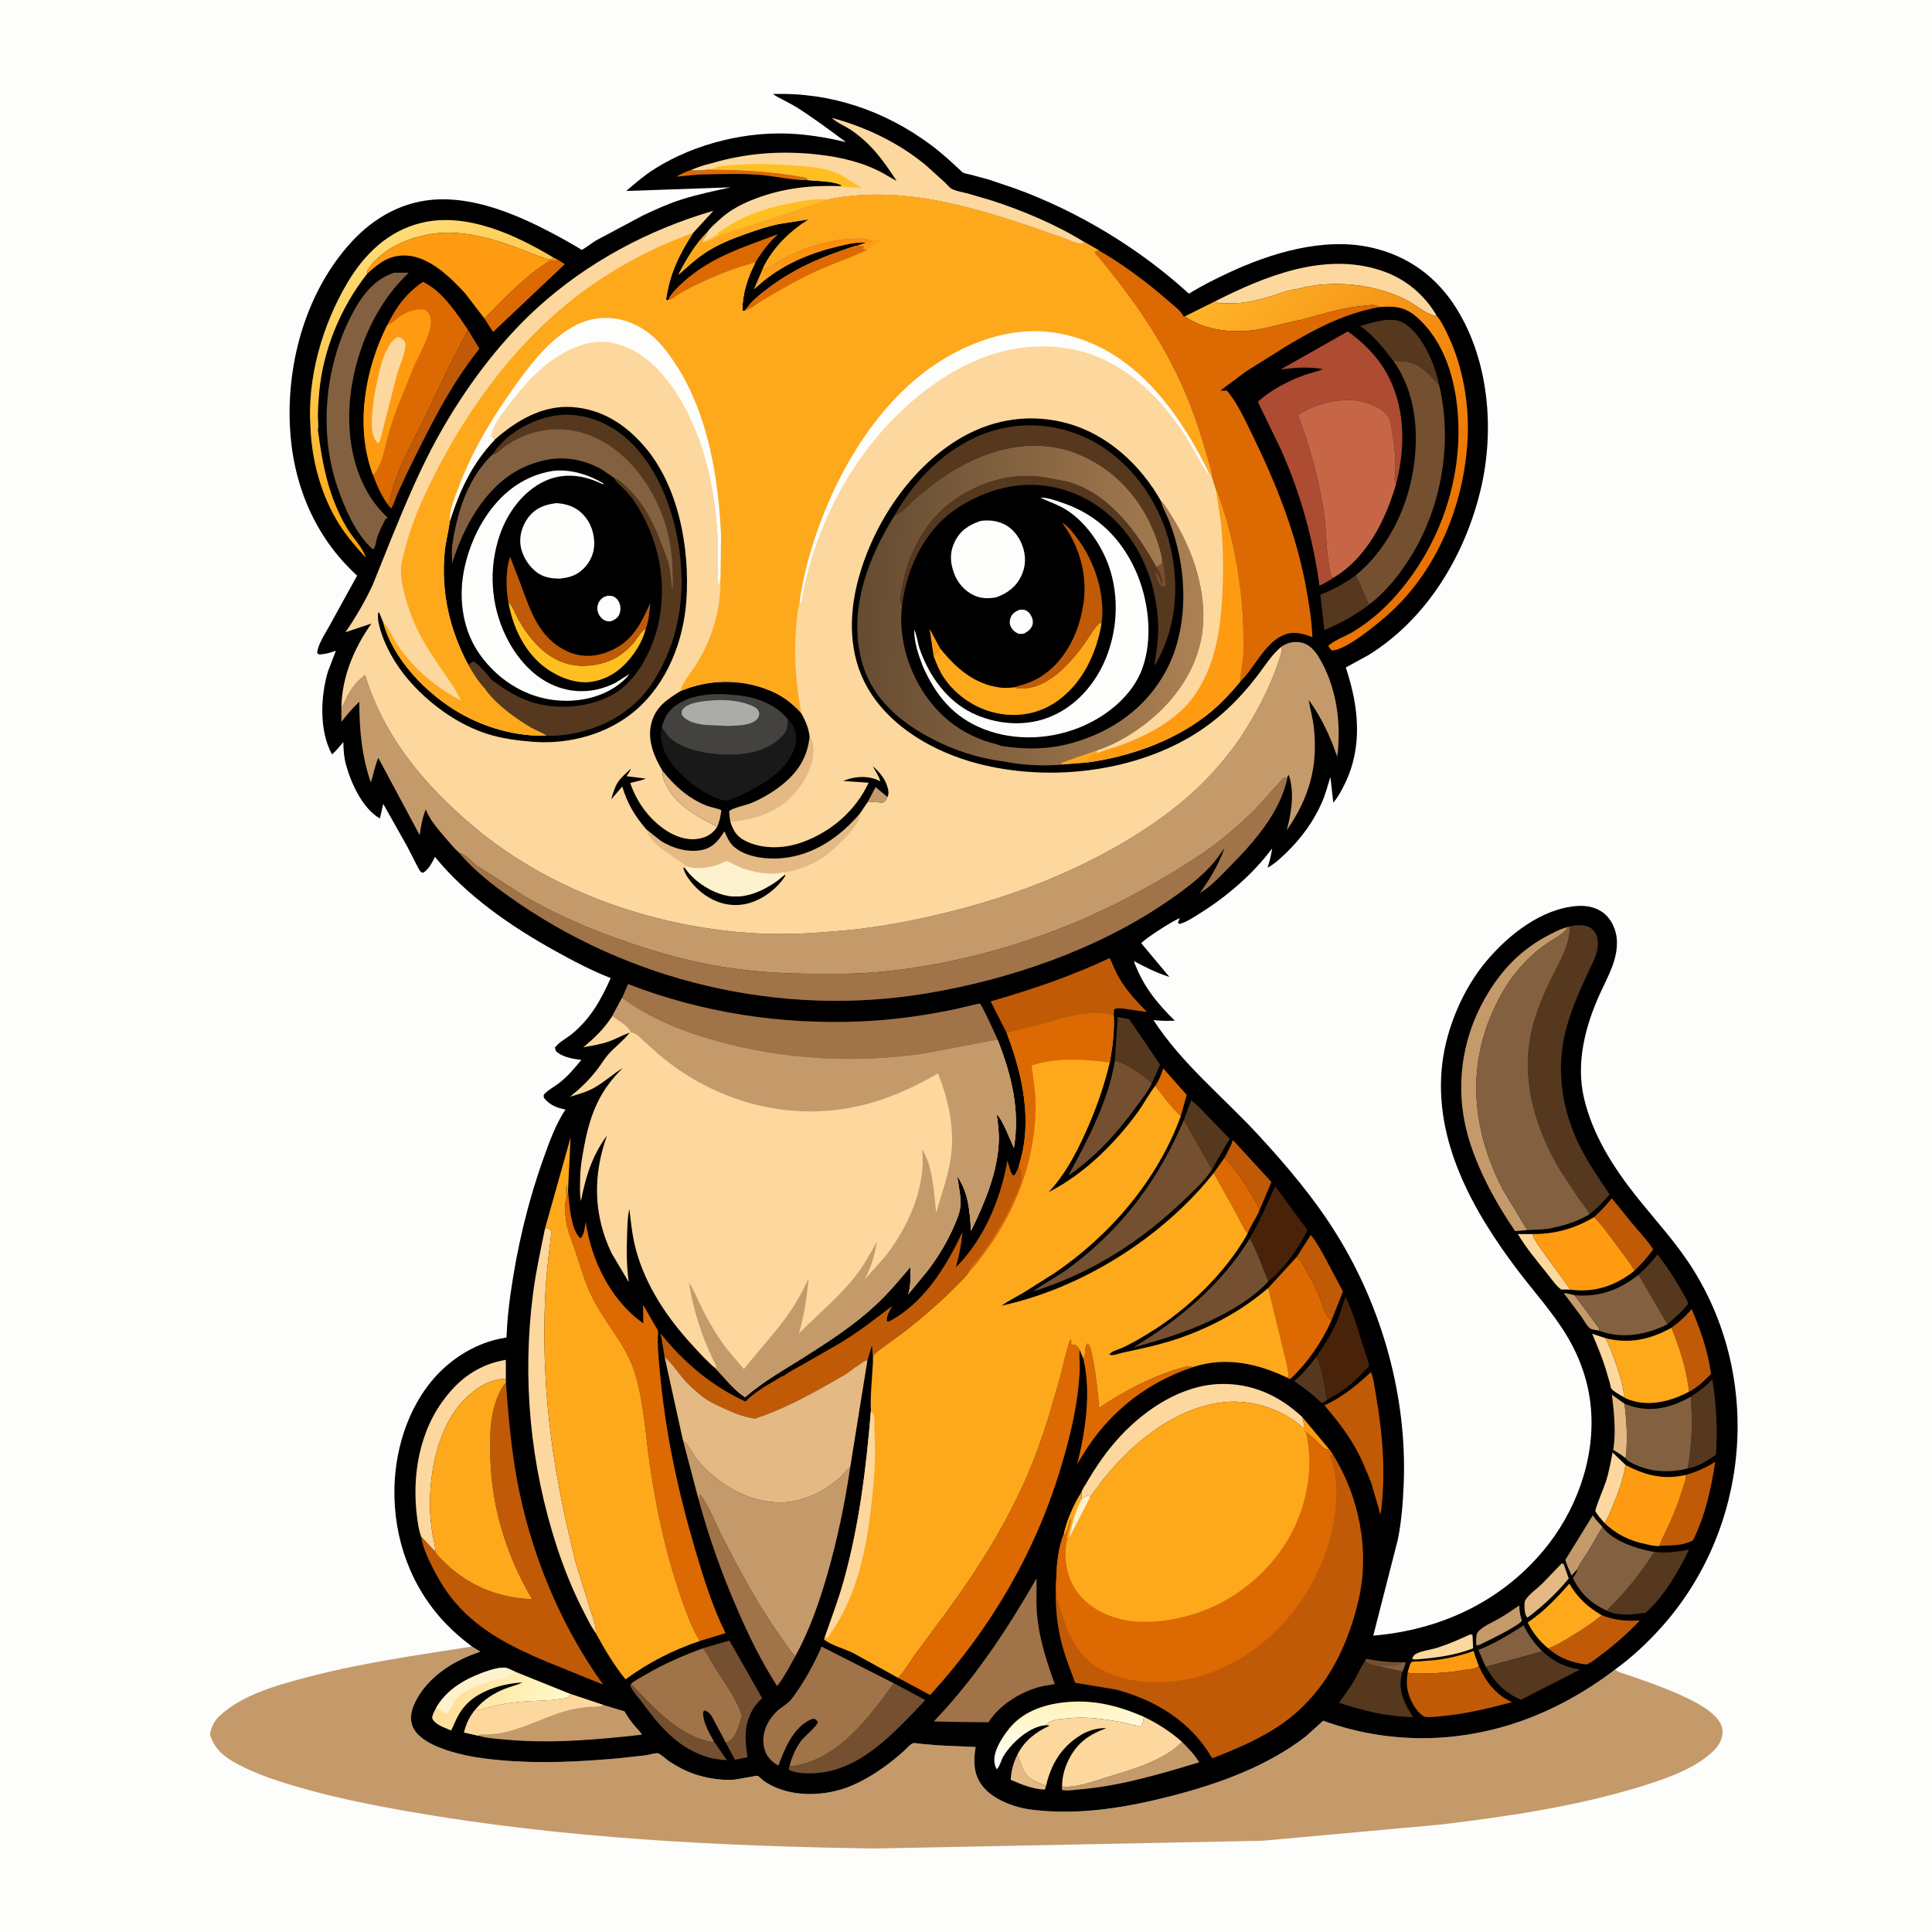
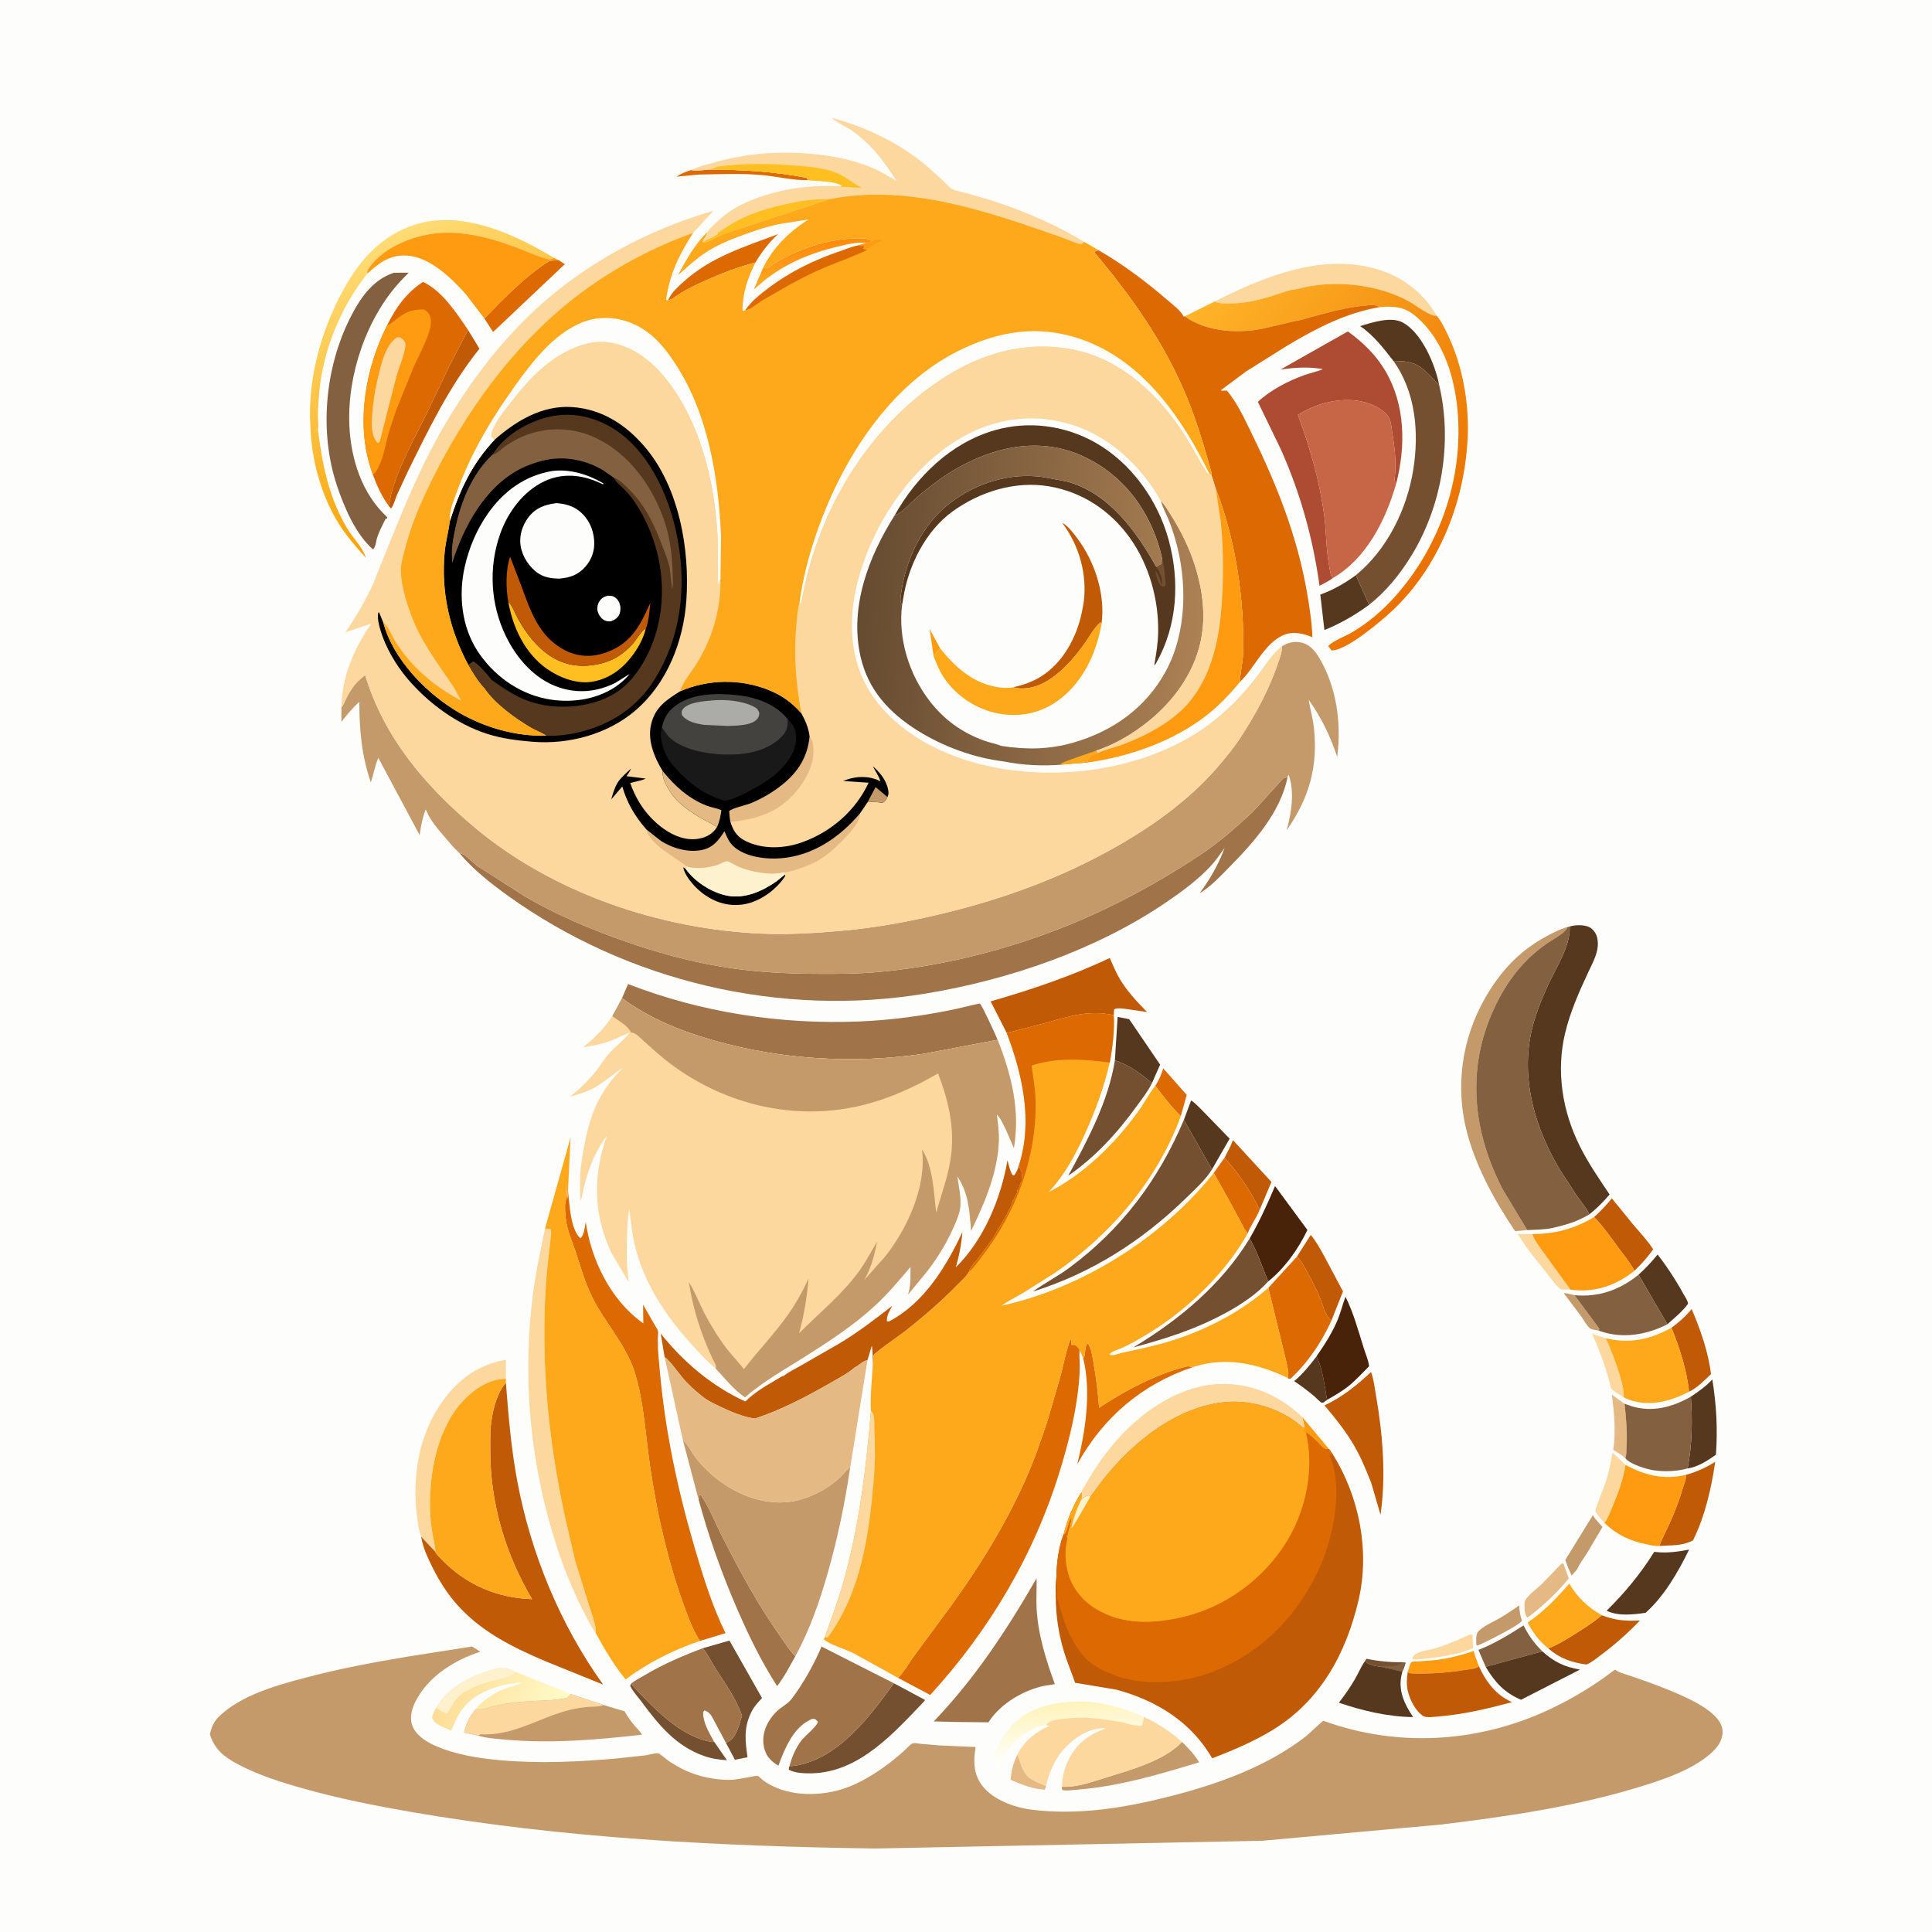
<svg xmlns="http://www.w3.org/2000/svg" version="1.1" style="display: block;" viewBox="0 0 2048 2048" width="1024" height="1024">
  <defs>
    <linearGradient id="Gradient1" gradientUnits="userSpaceOnUse" x1="858.888" y1="260.321" x2="863.497" y2="287.107">
      <stop class="stop0" offset="0" stop-opacity="1" stop-color="rgb(253,139,12)" />
      <stop class="stop1" offset="1" stop-opacity="1" stop-color="rgb(255,165,32)" />
    </linearGradient>
    <linearGradient id="Gradient2" gradientUnits="userSpaceOnUse" x1="1128.85" y1="1805.46" x2="1134.12" y2="1863.97">
      <stop class="stop0" offset="0" stop-opacity="1" stop-color="rgb(255,243,187)" />
      <stop class="stop1" offset="1" stop-opacity="1" stop-color="rgb(255,255,253)" />
    </linearGradient>
    <linearGradient id="Gradient3" gradientUnits="userSpaceOnUse" x1="476.125" y1="1783.76" x2="581.663" y2="1834.87">
      <stop class="stop0" offset="0" stop-opacity="1" stop-color="rgb(255,220,149)" />
      <stop class="stop1" offset="1" stop-opacity="1" stop-color="rgb(255,251,200)" />
    </linearGradient>
    <linearGradient id="Gradient4" gradientUnits="userSpaceOnUse" x1="525.118" y1="514.135" x2="390.749" y2="261.062">
      <stop class="stop0" offset="0" stop-opacity="1" stop-color="rgb(251,161,0)" />
      <stop class="stop1" offset="1" stop-opacity="1" stop-color="rgb(255,220,118)" />
    </linearGradient>
    <linearGradient id="Gradient5" gradientUnits="userSpaceOnUse" x1="1539.92" y1="569.895" x2="1252.38" y2="340.8">
      <stop class="stop0" offset="0" stop-opacity="1" stop-color="rgb(234,113,0)" />
      <stop class="stop1" offset="1" stop-opacity="1" stop-color="rgb(255,180,41)" />
    </linearGradient>
    <linearGradient id="Gradient6" gradientUnits="userSpaceOnUse" x1="910.461" y1="629.364" x2="1275.2" y2="652.904">
      <stop class="stop0" offset="0" stop-opacity="1" stop-color="rgb(101,75,49)" />
      <stop class="stop1" offset="1" stop-opacity="1" stop-color="rgb(172,129,84)" />
    </linearGradient>
  </defs>
  <path transform="translate(0,0)" fill="rgb(253,253,251)" d="M -0 -0 L 2048 0 L 2048 2048 L -0 2048 L -0 -0 z" />
  <path transform="translate(0,0)" fill="rgb(196,154,107)" d="M 500.286 1745.36 L 509.224 1750.88 C 481.651 1759.8 454.057 1776.91 440.537 1803.46 C 436.669 1811.06 434.04 1820.15 436.863 1828.58 C 440.368 1839.06 451.188 1845.95 460.783 1850.27 C 482.692 1860.14 507.816 1863.96 531.594 1866.02 C 572.58 1869.56 613.102 1867.63 653.997 1864.03 L 684.487 1860.71 C 688.037 1860.19 694.256 1858.2 697.627 1858.52 C 699.234 1858.67 707.257 1865.67 709.227 1866.98 C 717.422 1872.44 726.319 1877.18 735.632 1880.41 C 748.628 1884.91 763.565 1887.33 777.321 1886.6 C 780.755 1886.42 802.253 1882.11 802.997 1882.39 C 804.511 1882.96 807.502 1886.14 808.967 1887.25 C 812.291 1889.76 816.069 1891.87 819.822 1893.66 C 843.729 1905.09 875.482 1903.59 899.739 1894.11 C 913.388 1888.77 926.409 1880.86 938.263 1872.3 C 945.284 1867.23 951.94 1861.72 958.377 1855.93 C 960.549 1853.98 965.388 1848.37 968.176 1847.81 C 969.87 1847.46 973.717 1848.32 975.561 1848.49 L 995.227 1850.16 L 1034.21 1851.91 C 1031.85 1866.46 1031.68 1880.03 1040.91 1892.5 C 1052.32 1907.92 1075.74 1916.15 1094 1918.39 C 1144.5 1924.61 1194.66 1915.99 1243.5 1903.35 C 1292.6 1890.65 1344.33 1871.84 1384.6 1840.35 L 1402.59 1824.02 C 1481.17 1852.66 1566.37 1847.62 1642.1 1812.28 C 1666.91 1800.71 1690.28 1786.47 1711.98 1769.81 C 1715.73 1772.86 1720.66 1773.93 1725.18 1775.43 L 1745.32 1782.41 C 1759.75 1787.7 1774.22 1793.21 1788.09 1799.84 C 1800.05 1805.55 1820.98 1816.66 1825.18 1830.37 C 1826.94 1836.11 1825.72 1842.33 1822.89 1847.5 C 1819.39 1853.89 1813.98 1858.64 1808.27 1862.98 C 1789.62 1877.17 1764.75 1885.82 1742.55 1892.78 C 1672.92 1914.59 1599.34 1925.44 1527.08 1934.13 L 1338.35 1951.28 L 927.667 1959.5 C 762.663 1957.08 597.428 1948.79 434.625 1920.53 C 396.543 1913.92 359.166 1906.47 321.924 1896 C 298.206 1889.33 273.816 1881.73 252 1870.09 C 237.69 1862.46 227.3 1854.32 222.493 1838.35 C 224.184 1830.98 226.539 1824.97 232.107 1819.61 C 255.82 1796.77 292.916 1786.6 323.928 1778.37 C 359.925 1768.83 396.235 1762.04 432.95 1755.95 L 500.286 1745.36 z" />
-   <path transform="translate(0,0)" fill="rgb(0,0,0)" d="M 500.286 1745.36 C 490.368 1737.89 481.356 1730.21 472.746 1721.27 C 435.46 1682.54 416.951 1630.61 418.11 1577.17 C 419.086 1532.15 435.174 1484.29 468.164 1452.53 C 485.053 1436.27 506.928 1423.83 529.966 1419.1 C 530.709 1418.95 536.646 1417.95 536.896 1417.65 C 537.11 1417.39 536.923 1416.98 536.937 1416.65 C 537.553 1401.91 538.99 1387.23 541.045 1372.63 C 548.08 1322.64 559.239 1275.34 576.2 1227.7 C 582.328 1210.48 589.196 1191.35 599.461 1176.13 L 598.02 1175.84 C 589.359 1174.02 581.882 1170.84 576.469 1163.5 C 576.404 1162.09 575.898 1160.93 576.914 1159.86 C 581.611 1154.89 587.866 1151.84 593.223 1147.66 C 601.861 1140.93 609.379 1131.92 616.311 1123.49 L 615.066 1123.37 C 606.801 1122.48 595.067 1120.22 589.187 1114 L 588.239 1110.5 C 592.453 1104.62 601.007 1100.45 606.66 1095.74 C 626.371 1079.31 637.064 1059.76 647.387 1036.82 C 626.763 1028.74 607.053 1018.35 587.718 1007.58 C 541.538 981.864 494.641 949.635 461.093 908.345 C 457.859 914.516 454.716 921.515 448.5 925.18 C 447.823 924.954 447.061 924.898 446.469 924.5 C 444.895 923.442 442.974 919.379 442.057 917.604 L 431.674 897.301 L 406.234 852.139 L 402.715 867.617 C 384.487 857.312 372.255 830.467 366.865 811 C 364.665 803.056 363.983 794.819 364.015 786.59 C 360.162 790.99 356.384 795.901 351.967 799.72 C 338.301 774.821 339.693 738.635 347.584 711.948 L 356.031 689.823 C 350.033 691.884 344.869 693.467 338.5 693.774 L 336.224 692.5 C 336.528 683.632 344.976 671.294 349.221 663.413 L 378.551 610.2 C 333.118 568.716 310.037 512.258 307.273 451.154 C 304.154 382.191 325.259 308.03 372.587 256.501 C 397 229.921 428.335 212.584 464.91 211.34 C 491.915 210.422 519.853 217.927 544.654 227.977 C 563.215 235.498 581.573 244.835 599.062 254.575 L 613.807 263.054 C 614.769 263.617 615.575 264.757 616.69 264.747 C 618.104 264.735 629.123 256.488 631.4 255.126 L 681.415 228.463 C 694.597 222.153 708.299 216.001 722.226 211.56 C 739.337 206.103 756.952 202.477 774.465 198.591 L 663.816 202.445 C 673.477 194.145 682.965 185.929 693.767 179.109 C 736.939 151.851 793.215 138.191 844.062 142.099 C 862.164 143.491 879.116 146.463 896.723 150.603 C 879.448 137.93 862.234 124.817 844.031 113.488 C 835.968 108.47 827.138 104.829 819.175 99.684 C 880.519 97.687 937.808 117.224 987.021 153.805 C 998.585 162.4 1009.11 172.214 1019.61 182.051 C 1021.67 183.981 1025.29 184.271 1028.05 184.954 L 1047.79 190.264 L 1075.5 199.607 C 1142.51 223.836 1207.71 263.227 1260.3 311.329 C 1273.5 303.098 1287.25 296.255 1301.3 289.636 C 1346.64 268.284 1403.17 251.097 1453.5 262.372 C 1492.32 271.069 1522.89 293.256 1543.92 327 C 1578.28 382.12 1584.45 455.391 1569.85 517.74 C 1553.4 588.004 1513.02 655.767 1450.72 694.363 L 1426.59 707.551 C 1440.17 748.194 1445.04 791.125 1425.5 831.002 C 1422.22 837.687 1418.3 845.259 1413.32 850.793 L 1410.29 823.649 C 1407.46 832.406 1405.21 841.551 1401.55 849.996 C 1392.67 870.547 1379.19 888.919 1363.09 904.38 C 1357.29 909.946 1350.8 915.964 1343.72 919.81 C 1345.84 912.962 1347.56 906.433 1348.53 899.326 C 1328.49 926.294 1300.95 949.983 1272.62 967.75 C 1265.86 971.994 1258.22 977.277 1250.5 979.426 L 1248.55 978.251 L 1250.62 973.352 C 1244.43 975.118 1211.96 996.192 1209.8 999.893 L 1239.64 1035.61 C 1226.22 1031.37 1214.31 1025.31 1201.88 1018.79 C 1211.44 1044.82 1225.75 1062.75 1245.37 1082 C 1237.72 1082.15 1230.25 1082.34 1222.65 1081.29 C 1253.56 1128.53 1296.41 1162.46 1334.17 1203.45 C 1364.64 1236.53 1393.24 1270.31 1417.02 1308.63 C 1465.44 1386.66 1491.8 1481.49 1487.96 1573.33 C 1487.13 1593.07 1485.68 1612.89 1481.69 1632.28 L 1455.72 1733.84 C 1525.99 1727.93 1589.7 1698.69 1635.47 1644.42 C 1670.23 1603.19 1691.07 1547.23 1686.46 1493.02 C 1684.08 1465.02 1674.84 1438.87 1660.26 1414.89 C 1645.41 1390.46 1625.75 1368.92 1608.53 1346.16 C 1561.08 1283.46 1518.99 1208.28 1528.92 1126.97 C 1533.54 1089.19 1550.98 1048.11 1575.52 1018.96 C 1599.02 991.043 1633.52 963.525 1671.19 960.425 C 1681.84 959.549 1692.52 961.634 1700.89 968.64 C 1708.45 974.965 1713.23 985.979 1713.9 995.73 C 1715.34 1016.72 1704.53 1034.71 1696.11 1053.17 C 1680.38 1087.64 1670.27 1126.74 1679.21 1164.5 C 1688.3 1202.89 1709.87 1236.98 1734.08 1267.54 C 1754.71 1293.58 1776.92 1317.17 1794.67 1345.5 C 1868.98 1464.09 1854.06 1621.56 1760.87 1725.24 C 1746.03 1741.74 1729.95 1756.75 1711.98 1769.81 C 1690.28 1786.47 1666.91 1800.71 1642.1 1812.28 C 1566.37 1847.62 1481.17 1852.66 1402.59 1824.02 L 1384.6 1840.35 C 1344.33 1871.84 1292.6 1890.65 1243.5 1903.35 C 1194.66 1915.99 1144.5 1924.61 1094 1918.39 C 1075.74 1916.15 1052.32 1907.92 1040.91 1892.5 C 1031.68 1880.03 1031.85 1866.46 1034.21 1851.91 L 995.227 1850.16 L 975.561 1848.49 C 973.717 1848.32 969.87 1847.46 968.176 1847.81 C 965.388 1848.37 960.549 1853.98 958.377 1855.93 C 951.94 1861.72 945.284 1867.23 938.263 1872.3 C 926.409 1880.86 913.388 1888.77 899.739 1894.11 C 875.482 1903.59 843.729 1905.09 819.822 1893.66 C 816.069 1891.87 812.291 1889.76 808.967 1887.25 C 807.502 1886.14 804.511 1882.96 802.997 1882.39 C 802.253 1882.11 780.755 1886.42 777.321 1886.6 C 763.565 1887.33 748.628 1884.91 735.632 1880.41 C 726.319 1877.18 717.422 1872.44 709.227 1866.98 C 707.257 1865.67 699.234 1858.67 697.627 1858.52 C 694.256 1858.2 688.037 1860.19 684.487 1860.71 L 653.997 1864.03 C 613.102 1867.63 572.58 1869.56 531.594 1866.02 C 507.816 1863.96 482.692 1860.14 460.783 1850.27 C 451.188 1845.95 440.368 1839.06 436.863 1828.58 C 434.04 1820.15 436.669 1811.06 440.537 1803.46 C 454.057 1776.91 481.651 1759.8 509.224 1750.88 L 500.286 1745.36 z" />
  <path transform="translate(0,0)" fill="rgb(254,155,17)" d="M 989.693 695.561 L 985.442 666.701 L 996.574 687.255 L 989.693 695.561 z" />
  <path transform="translate(0,0)" fill="rgb(254,155,17)" d="M 1380.39 1502.03 L 1408.64 1535.85 L 1406.55 1536.47 C 1402.24 1535.41 1400.6 1532.54 1397.53 1529.5 C 1393.35 1525.37 1389.08 1521.44 1384.25 1518.08 L 1382.58 1517.45 L 1382.88 1513.88 C 1382.43 1509.91 1381.29 1505.93 1380.39 1502.03 z" />
  <path transform="translate(0,0)" fill="rgb(116,80,48)" d="M 1446.87 1760.87 L 1448.5 1758.36 C 1461.81 1761.05 1473.26 1762.15 1486.85 1762.02 L 1489.92 1762.55 C 1489.2 1765.94 1488.03 1768.75 1486.59 1771.89 L 1462.82 1766.68 L 1462.66 1766.71 C 1458.23 1766.34 1449.77 1764.38 1446.87 1760.87 z" />
  <path transform="translate(0,0)" fill="rgb(131,97,64)" d="M 1486.85 1762.02 L 1489.92 1762.55 C 1489.2 1765.94 1488.03 1768.75 1486.59 1771.89 L 1462.82 1766.68 C 1471.38 1764.78 1479.65 1768.6 1486.85 1762.02 z" />
  <path transform="translate(0,0)" fill="rgb(196,154,107)" d="M 1694.8 1410.46 C 1692.3 1410 1687.57 1409.58 1685.6 1408.14 C 1682.02 1405.52 1678.57 1398.76 1675.87 1395 L 1657.75 1370.98 C 1659.27 1370.2 1666.99 1372.55 1669.1 1373 L 1695.36 1408.5 L 1694.8 1410.46 z" />
  <path transform="translate(0,0)" fill="rgb(228,185,131)" d="M 1108.85 1892.91 C 1108.66 1894.53 1108.15 1895.57 1107.5 1897.05 C 1095.62 1896.78 1082.15 1891.41 1071.37 1886.67 C 1071.96 1876.86 1074.17 1868.42 1078.67 1859.69 C 1081.56 1867.5 1083.59 1877.3 1089.77 1883.24 C 1093.42 1886.76 1099.71 1889.17 1104.32 1891.34 C 1105.85 1892.06 1107.21 1892.52 1108.85 1892.91 z" />
  <path transform="translate(0,0)" fill="rgb(253,253,251)" d="M 1080.34 646.5 C 1081.8 646.284 1083.52 646.05 1085 646.303 C 1088.09 646.83 1090.71 648.887 1092.32 651.5 C 1094.33 654.766 1095.53 658.419 1094.51 662.234 C 1093.3 666.768 1089.41 669.521 1085.5 671.613 C 1083.69 671.954 1081.84 671.917 1080 671.98 C 1076.6 670.469 1074.12 668.752 1072.13 665.5 C 1070.06 662.126 1069.97 658.706 1071.18 654.991 C 1072.63 650.533 1076.3 648.264 1080.34 646.5 z" />
  <path transform="translate(0,0)" fill="rgb(220,105,2)" d="M 751.581 179.748 C 786.051 179.835 820.964 181.798 854.905 188.447 L 856.537 190.975 C 840.141 191.296 822.98 186.901 806.549 185.472 C 784.796 183.581 762.411 184.693 740.586 185.039 L 717.19 187.279 C 721.803 184.078 727.175 181.898 732.522 180.263 C 738.235 181.303 743.683 180.563 749.405 179.971 L 751.581 179.748 z" />
  <path transform="translate(0,0)" fill="rgb(252,215,158)" d="M 1558.61 1732.5 L 1560.91 1733.05 L 1561.59 1747.3 C 1542.17 1754.97 1521.15 1757.49 1500.5 1759.12 L 1497.63 1758.86 L 1497.08 1757.5 C 1498.08 1755.96 1499.05 1754.14 1500.74 1753.24 C 1507.2 1749.81 1516.86 1748.83 1523.95 1746.55 C 1535.88 1742.72 1547.21 1737.65 1558.61 1732.5 z" />
  <path transform="translate(0,0)" fill="rgb(252,215,158)" d="M 1720.94 1480.85 C 1717.5 1478.95 1710.35 1474.94 1707.98 1471.84 C 1707.36 1471.03 1706.95 1467.8 1706.62 1466.56 L 1702.07 1451 C 1698.1 1438.21 1693 1426.1 1687.72 1413.83 L 1702.17 1418.61 C 1707.14 1428.47 1723.76 1471.16 1720.94 1480.85 z" />
  <path transform="translate(0,0)" fill="rgb(252,215,158)" d="M 1664.68 1367 L 1655 1366.95 C 1649.65 1363.43 1644.53 1355.65 1640.44 1350.56 C 1629.57 1337.01 1617.86 1323.12 1608.98 1308.17 L 1624.34 1308.15 C 1627.17 1316.02 1633.16 1323.32 1637.98 1330.1 L 1664.68 1367 z" />
  <path transform="translate(0,0)" fill="rgb(228,185,131)" d="M 1722.86 1545.63 C 1719.01 1542.2 1714.52 1539.59 1710.13 1536.93 C 1713.08 1517.95 1711.09 1497.35 1708.62 1478.42 L 1722.11 1488.05 C 1723.9 1503.69 1725.08 1518.82 1724.18 1534.57 C 1723.99 1537.94 1724.36 1542.61 1722.86 1545.63 z" />
  <path transform="translate(0,0)" fill="rgb(220,105,2)" d="M 1224.61 1150.95 L 1225.58 1149.51 C 1228.71 1144.72 1231.38 1137.98 1233.08 1132.52 L 1257.97 1160.63 L 1251.68 1183.11 C 1241.77 1173.75 1232.97 1161.73 1224.61 1150.95 z" />
  <path transform="translate(0,0)" fill="rgb(196,154,107)" d="M 1610.51 1701.84 C 1610.59 1707.1 1611.27 1711.35 1612.8 1716.38 L 1613.28 1717.97 C 1611.24 1722.78 1575.35 1740.39 1568.5 1743.47 L 1565.98 1744.33 L 1564.95 1743.5 C 1564.87 1740.25 1564.54 1736.63 1565.19 1733.43 C 1565.77 1730.57 1566.66 1729.68 1568.76 1727.81 C 1574.38 1722.8 1582.94 1719.26 1589.53 1715.45 C 1596.73 1711.29 1603.6 1706.48 1610.51 1701.84 z" />
  <path transform="translate(0,0)" fill="rgb(85,56,30)" d="M 1395.56 1437.81 C 1402.53 1451.99 1403.76 1468.61 1406.81 1483.86 L 1402.86 1486.81 C 1402.24 1486.84 1401.61 1487.02 1401 1486.91 C 1399.8 1486.67 1394.68 1481.36 1393.25 1480.14 C 1386.43 1474.33 1379.27 1469.13 1371.89 1464.03 C 1380.83 1456.65 1388.66 1447.07 1395.56 1437.81 z" />
  <path transform="translate(0,0)" fill="rgb(196,154,107)" d="M 1671.88 1663.39 L 1666.06 1670.14 C 1663.38 1664.69 1661.19 1659.36 1659.28 1653.59 L 1688.44 1606.31 C 1691.45 1610.81 1695.07 1614.67 1698.71 1618.65 L 1682.49 1646.1 C 1678.97 1651.74 1674.54 1657.31 1671.88 1663.39 z" />
  <path transform="translate(0,0)" fill="url(#Gradient1)" d="M 809.053 283.697 L 812.003 284.44 C 815.363 283.601 818.055 280.889 820.98 279.094 C 845.443 264.081 878.463 252.866 907.245 252.834 C 910.981 252.83 916.097 252.31 919.658 253.438 L 924.762 255.477 C 921.991 257.381 921.625 257.381 918.242 257.441 C 908.314 256.403 897.779 259.041 888.173 261.337 C 859.617 268.165 832.944 279.09 809.883 297.598 L 799.08 306.871 L 809.018 283.698 L 809.053 283.697 z" />
  <path transform="translate(0,0)" fill="rgb(228,185,131)" d="M 1655.24 1657.5 L 1657.35 1657.5 L 1662.93 1673.2 C 1650.72 1688.2 1636.8 1701.27 1621.5 1713.09 L 1619 1714.64 C 1616.5 1711.89 1616.15 1707.57 1616.06 1703.91 C 1616 1701.53 1615.76 1698.02 1617.07 1695.97 C 1620.96 1689.84 1629.38 1684 1634.76 1678.8 L 1655.24 1657.5 z" />
  <path transform="translate(0,0)" fill="rgb(252,215,158)" d="M 1700.74 1614.38 L 1694.83 1607.39 C 1693.91 1606.08 1691.43 1603.04 1691.17 1601.73 C 1690.71 1599.45 1701.19 1574.3 1702.61 1569.72 C 1705.63 1559.94 1707.49 1549.73 1709.37 1539.68 L 1723.13 1552.89 C 1720.84 1567.83 1715.35 1582.58 1709.56 1596.47 C 1707.15 1602.27 1704.57 1609.39 1700.74 1614.38 z" />
  <path transform="translate(0,0)" fill="rgb(254,155,17)" d="M 1492.26 1772.19 L 1494.82 1764 C 1494.88 1763.88 1496.04 1761.93 1496.5 1761.74 C 1498 1761.1 1502.19 1761.27 1503.93 1761.13 L 1522.56 1759.65 C 1536.04 1757.93 1549.41 1754.63 1562.19 1750.07 C 1563.49 1755.51 1565.82 1760.98 1567.71 1766.27 C 1564.59 1769.3 1558.28 1769.29 1554 1770.01 C 1536.07 1773.05 1518.6 1774.25 1500.41 1774.03 C 1497.94 1774 1495.77 1773.9 1493.34 1773.37 L 1492.26 1772.19 z" />
  <path transform="translate(0,0)" fill="rgb(116,80,48)" d="M 756.761 1845.93 L 770.585 1865.88 C 761.828 1865.35 754.408 1864.26 746.059 1861.32 C 716.784 1850.98 698.613 1828.95 680.705 1804.78 C 676.445 1799.03 671.138 1793.48 668.025 1787.05 L 668.846 1784.94 C 691.903 1809.45 720.503 1841.23 755.326 1846.69 L 756.761 1845.93 z" />
  <path transform="translate(0,0)" fill="rgb(192,90,7)" d="M 1298.04 1227.25 C 1301.21 1221.15 1304.72 1215.06 1306.98 1208.55 L 1347.78 1252.92 L 1335.27 1282.55 C 1326.17 1262.91 1312.63 1243.26 1298.04 1227.25 z" />
  <path transform="translate(0,0)" fill="rgb(131,97,64)" d="M 1574.91 1766.89 L 1567.18 1748.96 C 1583.91 1742.52 1600.01 1732.63 1615.06 1722.98 C 1620.44 1733.77 1626.38 1742.01 1634.94 1750.52 L 1574.91 1766.89 z" />
  <path transform="translate(0,0)" fill="rgb(220,105,2)" d="M 592.064 275.691 L 598.745 279.995 L 522.684 351.945 L 513.45 337.57 C 534.195 316.253 557.182 292.435 582.5 276.527 L 592.064 275.691 z" />
  <path transform="translate(0,0)" fill="rgb(220,105,2)" d="M 1298.04 1227.25 C 1312.63 1243.26 1326.17 1262.91 1335.27 1282.55 C 1331.75 1291.26 1325.87 1298.8 1322.61 1307.46 C 1320.43 1305.64 1317.81 1300.2 1316.45 1297.64 L 1306.68 1279.3 L 1286.65 1243.36 L 1298.04 1227.25 z" />
  <path transform="translate(0,0)" fill="rgb(85,56,30)" d="M 1254.94 1187.17 L 1262.6 1166.52 C 1266.55 1168.83 1270.08 1172.92 1273.43 1176.06 L 1303.49 1207.04 L 1284.75 1239.58 L 1254.94 1187.17 z" />
  <path transform="translate(0,0)" fill="rgb(85,56,30)" d="M 1437.24 609.716 L 1451.29 641.078 L 1451.29 641.128 C 1436.66 651.866 1420.76 661.068 1403.92 667.864 L 1399.59 630.301 C 1413.53 625.169 1425.3 618.499 1437.24 609.716 z" />
  <path transform="translate(0,0)" fill="rgb(220,105,2)" d="M 708.284 318.163 L 708.811 316.946 C 712.211 309.794 718.685 304.009 724.467 298.783 C 753.931 272.146 788.743 261.796 824.878 248.145 C 814.787 257.353 807.838 266.641 800.74 278.295 C 778.661 283.975 754.786 293.718 734.359 303.813 C 728.949 306.486 723.719 309.345 718.647 312.62 C 715.871 314.412 711.575 318.258 708.284 318.163 z" />
  <path transform="translate(0,0)" fill="rgb(85,56,30)" d="M 1181.82 1124.13 L 1184.73 1078 L 1196.94 1080.34 L 1229.79 1128.58 L 1221.14 1148.08 C 1209.36 1138.36 1196.63 1128.49 1181.82 1124.13 z" />
  <path transform="translate(0,0)" fill="rgb(196,154,107)" d="M 1253.02 1846.52 C 1259.8 1853.32 1266.27 1859.81 1271.19 1868.14 C 1229.06 1880.77 1186.59 1893.64 1142.5 1897.04 C 1137.55 1897.42 1130.84 1898.72 1126.04 1897.5 C 1125.34 1895.04 1125.31 1896.2 1125.91 1894.01 L 1130.18 1894.08 C 1144.17 1893.85 1159.74 1888.23 1173 1884.08 C 1199.24 1875.87 1233.62 1866.72 1253.02 1846.52 z" />
  <path transform="translate(0,0)" fill="rgb(192,90,7)" d="M 1374.81 1332.1 L 1389.45 1309.06 C 1395.17 1315.75 1399.53 1324.01 1403.81 1331.68 L 1423.61 1368.96 L 1411.27 1400.14 L 1410.62 1399.53 L 1409.6 1398.44 C 1404.23 1392.8 1402.24 1383.42 1399.4 1376.22 C 1395.39 1366.09 1390.19 1356.51 1384.9 1347 C 1381.95 1341.7 1379.38 1336.22 1374.81 1332.1 z" />
  <path transform="translate(0,0)" fill="rgb(85,56,30)" d="M 1736.91 1351.28 C 1744.43 1344.47 1750.76 1337.7 1757.12 1329.85 C 1767.43 1343.1 1776.65 1357.27 1784.7 1372.01 C 1786.23 1374.8 1789.36 1378.98 1789.36 1382.11 C 1782.91 1390.8 1775.46 1396.57 1767.54 1403.75 L 1736.91 1351.28 z" />
  <path transform="translate(0,0)" fill="rgb(192,90,7)" d="M 1771.81 1407.47 C 1779.85 1401.68 1787.01 1395.33 1793.23 1387.58 C 1802.52 1409.58 1810.83 1432.77 1813.72 1456.62 C 1806.5 1463.51 1799.51 1470.91 1790.41 1475.32 C 1788.29 1452.98 1780.25 1428.17 1771.81 1407.47 z" />
  <path transform="translate(0,0)" fill="rgb(192,90,7)" d="M 1689.77 1290.17 C 1696.78 1283.91 1702.67 1277.52 1708.64 1270.29 L 1730.28 1296.93 C 1737.64 1305.77 1746.27 1314.64 1752.42 1324.31 C 1746.54 1332.81 1740.05 1339.79 1732.63 1346.99 C 1727.39 1337.74 1720.39 1329.14 1714.06 1320.59 C 1706.35 1310.19 1698.87 1299.39 1689.77 1290.17 z" />
  <path transform="translate(0,0)" fill="rgb(85,56,30)" d="M 1792.37 1480.53 C 1800.83 1474.86 1808.14 1469.73 1815.14 1462.25 C 1819.47 1489.52 1820.92 1514.52 1818.96 1542.05 C 1810.27 1548.25 1799.74 1555.08 1788.93 1556.59 C 1793.78 1531.37 1794.17 1506.13 1792.37 1480.53 z" />
  <path transform="translate(0,0)" fill="rgb(85,56,30)" d="M 1477.05 382.587 C 1466.72 369.254 1455.96 355.225 1441.82 345.706 C 1454.6 341.792 1474.81 335.074 1487.24 341.996 C 1506.18 352.54 1519.2 382.077 1524.22 402.097 L 1525.52 407.929 C 1517.13 400.16 1508.84 388.76 1497.67 385.113 L 1496.5 384.75 C 1490.19 382.681 1483.64 382.822 1477.05 382.587 z" />
  <path transform="translate(0,0)" fill="rgb(192,90,7)" d="M 496.072 349.652 L 508.254 369.654 C 476.57 409.034 454.318 455.109 432.125 500.248 L 420.679 524.913 C 418.814 529.292 417.479 535.389 414.5 539.071 L 412.011 536.175 C 417.606 503.151 435.839 471.747 450.478 442.014 L 476.622 387.491 L 496.072 349.652 z" />
  <path transform="translate(0,0)" fill="rgb(220,105,2)" d="M 1148.35 1440.18 L 1148.96 1439.02 C 1151.32 1434.2 1149.09 1428.38 1153 1424.1 C 1156.72 1428.26 1157.83 1437.25 1158.82 1442.65 C 1161.9 1459.31 1163.77 1475.39 1165.11 1492.27 C 1193.09 1473.77 1224.79 1456.92 1257.52 1448.57 C 1259.74 1448 1262.47 1448.76 1264.69 1449.15 C 1210.69 1467.22 1169.56 1502.34 1142 1552 C 1150.6 1516.48 1156.92 1476.24 1148.35 1440.18 z" />
  <path transform="translate(0,0)" fill="rgb(192,90,7)" d="M 1697.93 1712.2 C 1712.18 1717.66 1723.11 1718.55 1738.36 1717.79 C 1725.62 1731.32 1710.9 1744.07 1696.01 1755.17 C 1691.85 1758.27 1686.45 1762.8 1681.52 1764.45 C 1665.94 1762.32 1653.05 1757.86 1641.11 1747.3 C 1650.28 1744.17 1659.8 1738.13 1668 1733.01 C 1678.23 1726.63 1688.79 1720.09 1697.93 1712.2 z" />
  <path transform="translate(0,0)" fill="rgb(192,90,7)" d="M 1074.11 728.616 C 1084.84 725.998 1094.21 722.949 1103.63 717.031 C 1126.98 702.37 1141.38 675.36 1146.83 648.941 L 1148.76 638.489 C 1152.62 608.686 1144.01 578.136 1125.95 554.222 C 1132.24 557.402 1138.11 565.503 1142.3 571.093 C 1160.78 595.763 1172.07 630.854 1167.6 661.811 L 1166.46 659.664 C 1158.94 666.479 1154.72 675.353 1148.82 683.419 C 1133.42 704.455 1109.32 731.635 1080.5 729.708 C 1078.33 729.562 1076.23 729.134 1074.11 728.616 z" />
  <path transform="translate(0,0)" fill="rgb(192,90,7)" d="M 1786.97 1563.48 C 1798.21 1560.26 1808.37 1555.9 1818.22 1549.52 C 1814.06 1577.84 1807.44 1607.21 1794.59 1632.95 C 1782.3 1639.09 1772.18 1637.84 1759.01 1638.75 C 1761.86 1630.54 1766.38 1622.59 1769.94 1614.63 C 1775.59 1602.01 1780.41 1589.33 1784.32 1576.07 C 1785.43 1572.3 1787.86 1567.29 1786.97 1563.48 z" />
  <path transform="translate(0,0)" fill="rgb(254,168,28)" d="M 1641.11 1747.3 C 1631.71 1739.55 1624.81 1730.75 1619.4 1719.9 C 1636.14 1708.77 1650.35 1693.83 1663.49 1678.76 C 1672.17 1693.41 1683.19 1703.81 1697.93 1712.2 C 1688.79 1720.09 1678.23 1726.63 1668 1733.01 C 1659.8 1738.13 1650.28 1744.17 1641.11 1747.3 z" />
  <path transform="translate(0,0)" fill="rgb(85,56,30)" d="M 1753.56 1645 L 1755.37 1645.21 C 1767.39 1646.53 1778.72 1644.88 1790.49 1642.64 C 1779.19 1665.98 1763.99 1692.28 1744.42 1709.61 C 1731.71 1711.51 1714.94 1713.42 1703.08 1707.4 C 1722.31 1688.5 1739.34 1667.94 1753.56 1645 z" />
  <path transform="translate(0,0)" fill="rgb(85,56,30)" d="M 1634.94 1750.52 C 1647.3 1761.63 1658.43 1767.12 1674.84 1769.83 L 1612.37 1801.83 C 1594.77 1794.38 1584.49 1783.16 1574.91 1766.89 L 1634.94 1750.52 z" />
  <path transform="translate(0,0)" fill="rgb(116,80,48)" d="M 745.051 1747.18 L 773.244 1739.06 L 807.806 1800.02 C 803.69 1804.44 799.667 1808.55 796.932 1814 L 796.174 1815.49 C 788.227 1831.55 789.987 1845.76 792.404 1862.75 L 779.056 1865.4 L 769.448 1847.35 L 770.666 1846.92 C 780.875 1842.88 783.206 1828 786.586 1818.96 C 780.362 1800.18 768.648 1784.86 758.288 1768.28 C 753.989 1761.4 750.16 1753.41 745.051 1747.18 z" />
  <path transform="translate(0,0)" fill="rgb(85,56,30)" d="M 1486.59 1771.89 L 1485.5 1776.36 C 1482.19 1792.85 1489.09 1806.95 1497.99 1820.19 C 1471.16 1819.83 1444.58 1813.56 1419.29 1804.92 C 1425.36 1797 1431.23 1788.75 1436.21 1780.1 C 1439.86 1773.76 1442.73 1766.9 1446.87 1760.87 C 1449.77 1764.38 1458.23 1766.34 1462.66 1766.71 L 1462.82 1766.68 L 1486.59 1771.89 z" />
  <path transform="translate(0,0)" fill="url(#Gradient2)" d="M 1108.84 1828.71 C 1091.14 1830.06 1072.08 1847.61 1063.45 1862.09 C 1061.21 1865.85 1059.74 1872.87 1056.5 1875.49 C 1055.2 1872.98 1054.44 1870.77 1054.13 1867.94 C 1052.82 1855.94 1062.45 1841.53 1069.66 1832.49 C 1083.6 1815.03 1104.91 1807.32 1126.5 1804.74 C 1157.48 1801.03 1184.33 1807.6 1212.58 1819.93 C 1212.01 1823 1211.54 1826.04 1210.5 1829 C 1206.55 1830.93 1192.16 1826 1186.98 1825.14 C 1168.26 1822 1150.51 1819.41 1131.5 1821.59 C 1124.42 1822.4 1113.95 1822.39 1109.19 1828.12 L 1108.84 1828.71 z" />
  <path transform="translate(0,0)" fill="rgb(72,35,10)" d="M 1395.56 1437.81 C 1404.28 1425.25 1412.81 1411.95 1418.5 1397.71 C 1421.52 1390.15 1423.38 1382.2 1426.3 1374.65 C 1434.82 1391.88 1439.82 1410.35 1445.49 1428.63 C 1447.4 1434.79 1450.62 1441.93 1451.32 1448.27 C 1444.47 1455.12 1437.69 1462.63 1430.19 1468.75 C 1422.91 1474.69 1414.95 1479.24 1406.81 1483.86 C 1403.76 1468.61 1402.53 1451.99 1395.56 1437.81 z" />
  <path transform="translate(0,0)" fill="rgb(72,35,10)" d="M 1324.71 1312.84 C 1335.19 1294.5 1343.4 1276.71 1351.6 1257.26 L 1385.9 1303.83 C 1376.51 1323.65 1361.72 1344.53 1344.41 1358.3 C 1337.94 1343.06 1333.09 1327.22 1324.71 1312.84 z" />
  <path transform="translate(0,0)" fill="rgb(116,80,48)" d="M 1181.82 1124.13 C 1196.63 1128.49 1209.36 1138.36 1221.14 1148.08 C 1217 1156.75 1210.76 1164.54 1205.15 1172.29 C 1184.5 1200.8 1161.51 1226.21 1132.38 1246.3 C 1152.93 1208.69 1175.11 1166.83 1181.82 1124.13 z" />
  <path transform="translate(0,0)" fill="rgb(131,97,64)" d="M 1736.91 1351.28 L 1767.54 1403.75 C 1745.76 1414.93 1719.77 1419.48 1696.11 1410.98 L 1694.8 1410.46 L 1695.36 1408.5 L 1669.1 1373 C 1695.09 1375.2 1716.77 1367.44 1736.91 1351.28 z" />
  <path transform="translate(0,0)" fill="url(#Gradient3)" d="M 462.481 1810.15 C 471.705 1794.27 486.703 1783.63 503.305 1776.48 C 511.527 1772.94 526.139 1767.35 535.045 1767.77 C 537.781 1767.89 543.457 1771.06 546.252 1772.16 L 605.001 1795.79 C 604.136 1796.73 602.523 1799.05 601.5 1799.61 C 600.173 1800.34 597.069 1800.52 595.502 1800.79 C 587.819 1802.16 579.784 1802.53 572 1802.85 C 551.488 1803.69 532.821 1805.11 513.088 1811.46 C 509.869 1812.5 507.554 1812.8 504.239 1811.86 C 511.982 1802.19 523.557 1794.79 534.986 1790.27 C 541.256 1787.79 547.746 1786.37 553.913 1783.53 C 544.247 1783.93 533.521 1785.91 524.334 1789 C 508.625 1794.28 495.86 1802.03 486.967 1816.44 C 483.448 1822.14 481.209 1828.44 478.225 1834.42 L 468.212 1830.17 C 464.361 1828.17 459.34 1825.4 458.037 1821 C 458.647 1816.9 460.528 1813.73 462.481 1810.15 z" />
  <path transform="translate(0,0)" fill="rgb(254,241,206)" d="M 462.481 1810.15 C 471.705 1794.27 486.703 1783.63 503.305 1776.48 C 511.527 1772.94 526.139 1767.35 535.045 1767.77 C 537.781 1767.89 543.457 1771.06 546.252 1772.16 C 539.863 1779.42 528.219 1779.71 519.131 1782.45 C 508.363 1785.7 496.189 1789.92 487.5 1797.19 C 481.118 1802.53 478.643 1810.44 473.494 1816.69 C 469.575 1814.74 465.852 1813 462.481 1810.15 z" />
  <path transform="translate(0,0)" fill="rgb(252,215,158)" d="M 446.424 1628.98 C 445.24 1625.61 444.298 1622.27 443.671 1618.74 C 435.673 1573.76 441.587 1524.25 468.51 1486.3 C 485.518 1462.33 506.959 1446.33 536.217 1441.48 L 536.246 1461.53 C 518.786 1461.88 503.865 1471.62 491.904 1483.92 C 464.018 1512.58 454.975 1560.83 455.829 1599.33 C 456.027 1608.26 456.994 1617.09 458.5 1625.9 C 459.557 1632.08 461.469 1638.71 461.505 1644.97 L 446.424 1628.98 z" />
  <path transform="translate(0,0)" fill="rgb(192,90,7)" d="M 1453.33 1454.42 C 1456.24 1461.86 1457.19 1471.11 1458.57 1479 C 1465.76 1520.14 1469.42 1564.21 1463.42 1605.71 L 1453.49 1571.75 C 1448.26 1558.58 1442.93 1545.47 1435.86 1533.15 C 1426.83 1517.43 1415.68 1503.59 1404.01 1489.8 C 1423.32 1480.63 1437.83 1468.87 1453.33 1454.42 z" />
  <path transform="translate(0,0)" fill="rgb(116,80,48)" d="M 947.501 1784.31 L 980.2 1801.78 L 980.253 1802.83 C 947.97 1836.57 911.045 1878.72 860.625 1879.78 C 853.507 1879.93 842.442 1879.69 836.184 1875.94 C 836.196 1874.17 836.108 1873.57 837.001 1871.98 C 838.98 1872.26 840.634 1872.04 842.594 1871.74 C 888.76 1864.46 921.906 1819.77 947.501 1784.31 z" />
  <path transform="translate(0,0)" fill="rgb(192,90,7)" d="M 1567.71 1766.27 C 1575 1782.57 1586.04 1797.14 1602.86 1804.33 C 1576.68 1811.32 1551.24 1817.44 1524.12 1819.61 C 1520.8 1819.88 1511.99 1820.97 1509.18 1819.31 C 1500.59 1814.23 1494.37 1801.52 1492.25 1792.17 C 1490.7 1785.39 1491.29 1779.04 1492.26 1772.19 L 1493.34 1773.37 C 1495.77 1773.9 1497.94 1774 1500.41 1774.03 C 1518.6 1774.25 1536.07 1773.05 1554 1770.01 C 1558.28 1769.29 1564.59 1769.3 1567.71 1766.27 z" />
  <path transform="translate(0,0)" fill="rgb(116,80,48)" d="M 1324.71 1312.84 C 1333.09 1327.22 1337.94 1343.06 1344.41 1358.3 C 1332.44 1371.77 1315.18 1383.12 1299.44 1391.67 C 1267.21 1409.16 1236.41 1418.82 1201.29 1428.34 C 1249.85 1399.21 1294.95 1361.74 1324.71 1312.84 z" />
-   <path transform="translate(0,0)" fill="rgb(131,97,64)" d="M 1698.71 1618.65 C 1708.14 1632.49 1733.56 1641.48 1749.51 1644.36 L 1753.56 1645 C 1739.34 1667.94 1722.31 1688.5 1703.08 1707.4 C 1685.95 1699.04 1675.92 1689.83 1667.29 1672.86 C 1668.91 1670.38 1671.14 1667.54 1671.76 1664.61 L 1671.88 1663.39 C 1674.54 1657.31 1678.97 1651.74 1682.49 1646.1 L 1698.71 1618.65 z" />
  <path transform="translate(0,0)" fill="rgb(160,115,72)" d="M 740.575 1589.71 C 741.509 1587.59 741.637 1587.47 741.137 1585.23 L 742.71 1584.7 C 752.149 1597.92 757.508 1612.96 764.863 1627.39 C 783.475 1663.92 803.179 1700.84 826.924 1734.29 C 832.068 1741.54 836.802 1749.37 843.044 1755.75 C 837.025 1766.48 831.354 1777.61 823.82 1787.36 C 807.295 1761.85 793.796 1734.04 781.687 1706.19 C 765.273 1668.43 751.351 1629.45 740.575 1589.71 z" />
  <path transform="translate(0,0)" fill="rgb(252,215,158)" d="M 1287.8 319.511 C 1340.91 292.698 1403.41 267.041 1463.33 286.5 C 1488.97 294.825 1509.43 311.569 1523.03 334.716 C 1516.58 335.951 1500.79 323.539 1494.45 319.97 C 1460.52 300.886 1412.11 295.887 1374.88 306.444 C 1367.14 307.067 1359.13 310.245 1351.75 312.613 C 1334.79 318.055 1318.65 322.112 1300.63 321.576 C 1296.6 321.456 1291.19 321.907 1287.8 319.511 z" />
  <path transform="translate(0,0)" fill="rgb(131,97,64)" d="M 1792.37 1480.53 C 1794.17 1506.13 1793.78 1531.37 1788.93 1556.59 C 1777.85 1559.72 1764.85 1560.24 1753.47 1558.63 C 1745.68 1557.53 1727.55 1552.14 1722.86 1545.63 C 1724.36 1542.61 1723.99 1537.94 1724.18 1534.57 C 1725.08 1518.82 1723.9 1503.69 1722.11 1488.05 L 1730 1490.8 C 1752.18 1497.33 1772.99 1491.49 1792.37 1480.53 z" />
  <path transform="translate(0,0)" fill="rgb(254,155,17)" d="M 1723.13 1552.89 C 1744.03 1564.08 1763.51 1568.83 1786.97 1563.48 C 1787.86 1567.29 1785.43 1572.3 1784.32 1576.07 C 1780.41 1589.33 1775.59 1602.01 1769.94 1614.63 C 1766.38 1622.59 1761.86 1630.54 1759.01 1638.75 L 1757.36 1638.89 C 1753.42 1638.96 1748.77 1637.72 1744.87 1636.92 C 1727.56 1633.37 1713.58 1626.63 1700.74 1614.38 C 1704.57 1609.39 1707.15 1602.27 1709.56 1596.47 C 1715.35 1582.58 1720.84 1567.83 1723.13 1552.89 z" />
  <path transform="translate(0,0)" fill="rgb(196,154,107)" d="M 1618.87 1303.91 L 1606.11 1305.05 C 1585.13 1274.43 1565.4 1238.25 1555.6 1202.41 C 1542.28 1153.7 1549.07 1102.02 1574.17 1058.13 C 1590.06 1030.34 1609.69 1008.85 1637.77 993.35 C 1645.49 989.094 1653.25 984.988 1661.77 982.634 C 1659.79 988.883 1644.91 996.446 1639.31 1000.43 C 1633.46 1004.58 1627.75 1009.02 1622.54 1013.94 C 1604.08 1031.39 1591.56 1050.9 1581.48 1074.18 C 1554.4 1136.68 1562.14 1201.44 1592.96 1260.84 L 1618.87 1303.91 z" />
  <path transform="translate(0,0)" fill="rgb(220,105,2)" d="M 1374.81 1332.1 C 1379.38 1336.22 1381.95 1341.7 1384.9 1347 C 1390.19 1356.51 1395.39 1366.09 1399.4 1376.22 C 1402.24 1383.42 1404.23 1392.8 1409.6 1398.44 L 1410.62 1399.53 L 1411.27 1400.14 C 1400.92 1422.81 1386.34 1444.53 1368 1461.5 C 1365.63 1461.51 1366.55 1461.92 1365.08 1460.7 C 1366.94 1455.8 1364.12 1446.69 1363.09 1441.5 L 1344.48 1365.22 L 1374.81 1332.1 z" />
  <path transform="translate(0,0)" fill="rgb(254,168,28)" d="M 1771.81 1407.47 C 1780.25 1428.17 1788.29 1452.98 1790.41 1475.32 C 1772.24 1484.85 1750.37 1490.99 1730 1484.75 C 1727.09 1483.86 1723.42 1482.59 1720.94 1480.85 C 1723.76 1471.16 1707.14 1428.47 1702.17 1418.61 C 1727.67 1424.75 1749.2 1419.91 1771.81 1407.47 z" />
  <path transform="translate(0,0)" fill="rgb(252,215,158)" d="M 1146.4 1581.88 C 1146.59 1579.7 1150.35 1574.32 1151.53 1572.28 C 1161.94 1554.22 1173.88 1537.06 1188.16 1521.82 C 1214.95 1493.24 1252.87 1468.36 1293.09 1467.1 C 1326.85 1466.04 1355.9 1479.23 1380.39 1502.03 C 1381.29 1505.93 1382.43 1509.91 1382.88 1513.88 L 1381.87 1513.5 C 1380.18 1512.72 1379.17 1511.74 1377.77 1510.57 C 1356.98 1493.15 1326.26 1483.81 1299.5 1486.23 C 1247.66 1490.9 1201.83 1528.06 1170.39 1567.14 L 1155.64 1586.91 L 1154 1585.23 C 1150.47 1586.11 1148.88 1587.15 1146.24 1589.64 C 1146.64 1586.96 1146.57 1584.56 1146.4 1581.88 z" />
  <path transform="translate(0,0)" fill="rgb(254,168,28)" d="M 1074.11 728.616 C 1076.23 729.134 1078.33 729.562 1080.5 729.708 C 1109.32 731.635 1133.42 704.455 1148.82 683.419 C 1154.72 675.353 1158.94 666.479 1166.46 659.664 L 1167.6 661.811 C 1161.94 693.479 1147.21 724.805 1120.09 743.655 C 1101.83 756.346 1080.32 760.43 1058.5 756.391 C 1035.31 752.098 1013.92 738.047 1000.7 718.562 C 995.774 711.293 992.769 703.715 989.693 695.561 L 996.574 687.255 C 1013.09 708.008 1032.83 725.372 1060.14 728.828 C 1064.53 729.383 1069.73 729.296 1074.11 728.616 z" />
  <path transform="translate(0,0)" fill="rgb(254,155,17)" d="M 1689.77 1290.17 C 1698.87 1299.39 1706.35 1310.19 1714.06 1320.59 C 1720.39 1329.14 1727.39 1337.74 1732.63 1346.99 C 1713.72 1362.16 1692.04 1370.03 1667.5 1367.41 L 1664.68 1367 L 1637.98 1330.1 C 1633.16 1323.32 1627.17 1316.02 1624.34 1308.15 C 1648.33 1308.24 1669.22 1302.49 1689.77 1290.17 z" />
  <path transform="translate(0,0)" fill="url(#Gradient4)" d="M 329.046 452.553 C 325.574 400.169 341.836 344.17 368.472 299.38 C 386.352 269.315 411.283 245.043 445.938 236.41 C 494.21 224.385 546.914 249.048 587.256 273.382 C 584.426 274.54 583.315 275.339 580.24 274.5 C 568.854 271.393 556.952 265.896 545.792 261.742 C 516.632 250.889 483.026 242.443 452 248.897 C 428.204 253.847 403.947 265.038 389.963 285.764 C 389.075 287.08 389.37 288.536 389.309 290.092 C 360.773 326.336 342.169 371.438 338.23 417.592 C 337.537 425.715 337.002 433.589 336.998 441.756 C 336.997 445.412 337.951 452.255 336.995 455.586 C 341.792 492.792 348.404 526.976 367.814 559.771 C 373.634 569.604 384.742 580.565 387.791 591.15 C 377.581 580.084 367.555 568.542 359.521 555.767 C 340.507 525.529 330.342 488.083 329.046 452.553 z" />
  <path transform="translate(0,0)" fill="rgb(253,253,251)" d="M 1039.26 552.251 C 1047.54 551.051 1055.79 551.786 1063.5 555.237 C 1073.15 559.556 1080.1 568.542 1083.73 578.279 C 1087.63 588.755 1087.61 599.971 1082.78 610.17 C 1077.03 622.319 1068.09 628.796 1055.81 633.271 C 1047.82 634.57 1040.49 634.662 1032.96 631.337 C 1022.76 626.833 1014.91 617.76 1011.2 607.335 C 1007.07 595.743 1006.6 585.601 1012.04 574.337 C 1017.82 562.375 1027.05 556.462 1039.26 552.251 z" />
  <path transform="translate(0,0)" fill="rgb(192,90,7)" d="M 1067.2 1095.05 L 1050.11 1061.52 C 1093.97 1048.84 1135.08 1034.99 1176.42 1015.53 C 1179.86 1023.24 1182.77 1030.7 1187.16 1038 C 1195.05 1051.12 1205.33 1061.89 1215.93 1072.79 L 1194.37 1069.67 C 1190.93 1069.17 1183.76 1067.97 1181.02 1070 L 1180.57 1076.22 C 1154.73 1070.16 1132.29 1077.62 1107.7 1084.63 L 1067.2 1095.05 z" />
  <path transform="translate(0,0)" fill="rgb(116,80,48)" d="M 1254.94 1187.17 L 1284.75 1239.58 C 1278.3 1250.41 1266.36 1261.12 1257.33 1269.92 C 1210.69 1315.39 1157.17 1349.58 1094.82 1369.15 C 1107.43 1360.04 1121.41 1352.91 1133.93 1343.61 C 1189.19 1302.56 1228.28 1250.43 1254.94 1187.17 z" />
  <path transform="translate(0,0)" fill="rgb(160,115,72)" d="M 745.051 1747.18 C 750.16 1753.41 753.989 1761.4 758.288 1768.28 C 768.648 1784.86 780.362 1800.18 786.586 1818.96 C 783.206 1828 780.875 1842.88 770.666 1846.92 L 769.448 1847.35 L 754.51 1819.39 C 752.413 1816.19 750.253 1813.93 746.5 1813.16 L 745.381 1815 C 744.967 1825.8 751.756 1836.78 756.761 1845.93 L 755.326 1846.69 C 720.503 1841.23 691.903 1809.45 668.846 1784.94 C 672.959 1781.31 678.858 1778.45 683.628 1775.61 C 703.12 1764 723.854 1755.13 745.051 1747.18 z" />
  <path transform="translate(0,0)" fill="rgb(252,215,158)" d="M 577.736 1302.24 L 583.5 1302.87 C 584.876 1305.58 584.061 1309.55 583.777 1312.53 L 581.208 1334.48 C 577.55 1365.56 576.704 1396.9 577.197 1428.16 C 578.152 1488.86 586.03 1548.15 598.788 1607.44 L 609.821 1654.99 L 625.769 1706.07 C 628.17 1713.87 632.032 1723.07 631.595 1731.21 L 630.556 1729.76 C 625.629 1722.5 621.619 1714.13 617.64 1706.31 C 606.788 1684.98 597.79 1662.52 590.345 1639.79 C 561.899 1552.91 553.221 1460.36 565.24 1369.62 C 568.259 1346.82 573.165 1324.73 577.736 1302.24 z" />
  <path transform="translate(0,0)" fill="rgb(196,154,107)" d="M 605.001 1795.79 L 639.828 1807.41 L 662.052 1814.06 C 665.207 1819.51 668.625 1824.48 672.671 1829.32 C 674 1830.91 680.443 1837.3 680.346 1838.87 C 633.071 1844.23 583.682 1848.48 536.161 1844.11 C 526.692 1843.24 515.89 1842.62 506.817 1839.85 L 491.882 1836.52 C 494.356 1826.58 497.776 1819.66 504.239 1811.86 C 507.554 1812.8 509.869 1812.5 513.088 1811.46 C 532.821 1805.11 551.488 1803.69 572 1802.85 C 579.784 1802.53 587.819 1802.16 595.502 1800.79 C 597.069 1800.52 600.173 1800.34 601.5 1799.61 C 602.523 1799.05 604.136 1796.73 605.001 1795.79 z" />
  <path transform="translate(0,0)" fill="rgb(252,215,158)" d="M 605.001 1795.79 L 639.828 1807.41 C 635.13 1809.44 629.27 1809.03 624.209 1809.39 C 617.868 1809.84 611.201 1810.82 605.015 1812.31 C 572.33 1820.17 544.519 1840.47 509.513 1838.42 L 506.817 1839.85 L 491.882 1836.52 C 494.356 1826.58 497.776 1819.66 504.239 1811.86 C 507.554 1812.8 509.869 1812.5 513.088 1811.46 C 532.821 1805.11 551.488 1803.69 572 1802.85 C 579.784 1802.53 587.819 1802.16 595.502 1800.79 C 597.069 1800.52 600.173 1800.34 601.5 1799.61 C 602.523 1799.05 604.136 1796.73 605.001 1795.79 z" />
  <path transform="translate(0,0)" fill="rgb(160,115,72)" d="M 1098.77 1673.09 C 1099.18 1683.76 1098.25 1694.4 1098.85 1705.16 C 1100.4 1733.08 1108.69 1759.16 1118.15 1785.22 L 1108.06 1786.84 C 1085.74 1791.05 1061.16 1805.55 1048.55 1824.56 L 1047.8 1825.73 L 1012.98 1825.35 L 989.849 1824.77 C 1033.47 1779.2 1067.48 1727.55 1098.77 1673.09 z" />
  <path transform="translate(0,0)" fill="rgb(254,155,17)" d="M 389.309 290.092 C 389.37 288.536 389.075 287.08 389.963 285.764 C 403.947 265.038 428.204 253.847 452 248.897 C 483.026 242.443 516.632 250.889 545.792 261.742 C 556.952 265.896 568.854 271.393 580.24 274.5 C 583.315 275.339 584.426 274.54 587.256 273.382 L 592.064 275.691 L 582.5 276.527 C 557.182 292.435 534.195 316.253 513.45 337.57 L 493.36 311.357 C 477.941 294.285 454.952 271.792 430.331 270.871 C 412.7 270.212 401.717 278.791 389.309 290.092 z" />
  <path transform="translate(0,0)" fill="rgb(131,97,64)" d="M 417.615 289.101 L 433.227 289.085 L 425.126 297.415 C 388.485 336.65 368.105 397.31 370.322 450.519 C 371.82 486.462 383.483 523.327 410.5 548.253 L 410.245 549.777 L 408.862 549.762 C 405.552 556.531 400.482 565.854 398.945 573.115 L 398.778 574.279 C 397.966 577.331 397.655 580.094 395.5 582.483 C 377.013 566.518 364.841 537.615 357.243 514.954 C 338.195 458.142 344.389 390.265 371.176 337 C 381.535 316.402 394.789 296.619 417.615 289.101 z" />
  <path transform="translate(0,0)" fill="rgb(252,215,158)" d="M 1212.58 1819.93 C 1227.31 1826.99 1240.82 1835.63 1253.02 1846.52 C 1233.62 1866.72 1199.24 1875.87 1173 1884.08 C 1159.74 1888.23 1144.17 1893.85 1130.18 1894.08 L 1125.91 1894.01 C 1125.56 1885.1 1128.33 1874.81 1132.11 1866.85 C 1141.07 1848.01 1153.79 1838.83 1172.86 1831.93 C 1163.47 1831.51 1153.63 1834.39 1145.66 1839.26 C 1125.05 1851.86 1114.36 1869.9 1108.85 1892.91 C 1107.21 1892.52 1105.85 1892.06 1104.32 1891.34 C 1099.71 1889.17 1093.42 1886.76 1089.77 1883.24 C 1083.59 1877.3 1081.56 1867.5 1078.67 1859.69 C 1086.03 1845.11 1098.06 1836 1112.58 1829.29 L 1108.84 1828.71 L 1109.19 1828.12 C 1113.95 1822.39 1124.42 1822.4 1131.5 1821.59 C 1150.51 1819.41 1168.26 1822 1186.98 1825.14 C 1192.16 1826 1206.55 1830.93 1210.5 1829 C 1211.54 1826.04 1212.01 1823 1212.58 1819.93 z" />
  <path transform="translate(0,0)" fill="rgb(116,80,48)" d="M 1477.05 382.587 C 1483.64 382.822 1490.19 382.681 1496.5 384.75 L 1497.67 385.113 C 1508.84 388.76 1517.13 400.16 1525.52 407.929 C 1539.87 468.153 1528.59 536.162 1496.12 589.046 C 1484.05 608.711 1469.53 626.801 1451.29 641.078 L 1437.24 609.716 C 1470.51 582.646 1491.44 539.744 1498.13 497.88 C 1504.37 458.834 1500.83 415.629 1477.05 382.587 z" />
  <path transform="translate(0,0)" fill="rgb(160,115,72)" d="M 837.001 1871.98 C 839.389 1862.36 843.271 1853.7 849.027 1845.61 C 852.555 1840.65 866.774 1829.66 866.949 1825 L 864.5 1822.55 C 861.926 1821.89 861.539 1821.79 859 1822.99 C 840.517 1831.68 831.679 1854.05 825.147 1871.67 C 819.72 1868.71 814.105 1863.64 811.697 1857.85 C 805.045 1841.85 811.858 1824.89 823.998 1813.58 C 829.317 1808.62 835.129 1806.37 839.691 1800.24 C 852.078 1783.58 862.745 1764.51 870.89 1745.45 L 947.501 1784.31 C 921.906 1819.77 888.76 1864.46 842.594 1871.74 C 840.634 1872.04 838.98 1872.26 837.001 1871.98 z" />
  <path transform="translate(0,0)" fill="rgb(253,253,251)" d="M 1102.82 527.5 C 1110.57 527.206 1121.27 531.24 1128.64 533.848 C 1163.01 545.996 1187.81 570.318 1203.1 603.3 C 1217.61 634.597 1222.83 676.724 1210.61 709.398 C 1200.42 736.654 1174.92 757.714 1148.9 769.247 C 1115.96 783.848 1076.92 786.1 1043.22 773.041 C 1010.85 760.496 992.108 737.482 978.25 706.349 C 973.366 693.699 969.088 681.115 969.082 667.412 C 971.957 673.311 972.709 681.571 974.951 688 C 984.747 716.097 1003.43 742.799 1030.87 755.969 C 1054.9 767.506 1083.99 770.404 1109.33 761.336 C 1136.53 751.6 1157.16 730.056 1169.39 704.341 C 1184.64 672.245 1187.2 632.551 1175.02 599 C 1166.8 576.359 1149.83 552.028 1128.89 539.561 C 1120.6 534.628 1112.14 531.95 1103.6 527.877 L 1102.82 527.5 z" />
  <path transform="translate(0,0)" fill="url(#Gradient5)" d="M 1374.88 306.444 C 1412.11 295.887 1460.52 300.886 1494.45 319.97 C 1500.79 323.539 1516.58 335.951 1523.03 334.716 C 1528.25 341.011 1532.31 349.662 1535.73 357.058 C 1550.27 388.521 1556.97 425.454 1555.92 460 C 1553.84 528.509 1526.48 599.784 1476.12 647.148 C 1463.98 658.557 1426.82 689.976 1411.52 689.5 L 1408.09 685 C 1410.3 680.743 1428.18 673.303 1432.92 670.497 C 1450.44 660.126 1465.67 647.134 1479.16 631.933 C 1525.02 580.22 1549.9 510.966 1545.55 441.75 C 1543.13 403.068 1531.42 361.611 1501.07 335.5 C 1488.99 325.1 1478.02 324.405 1463.02 325.449 L 1457.75 323.65 C 1454.89 322.814 1450.74 323.676 1447.76 323.912 C 1427.72 325.498 1408.03 331.188 1388.68 336.386 C 1386.64 336.936 1377.57 340.011 1376.22 339.514 L 1339 348.296 L 1335.22 349.007 C 1309.2 353.577 1277.86 351.097 1255.89 335.363 L 1287.8 319.511 C 1291.19 321.907 1296.6 321.456 1300.63 321.576 C 1318.65 322.112 1334.79 318.055 1351.75 312.613 C 1359.13 310.245 1367.14 307.067 1374.88 306.444 z" />
  <path transform="translate(0,0)" fill="rgb(85,56,30)" d="M 1664.01 982.114 C 1670.14 980.256 1679.75 980.02 1685.45 983.191 C 1688.99 985.158 1691.97 989.623 1692.95 993.5 C 1696.31 1006.75 1688.96 1019.18 1683.55 1030.74 C 1673.76 1051.66 1664.35 1072.92 1659 1095.5 C 1649.4 1136.07 1656.23 1178.1 1674.73 1215.09 C 1683.78 1233.18 1695 1249.48 1706.26 1266.21 C 1699.61 1273.97 1692.82 1280.84 1684.86 1287.24 C 1681.91 1280.69 1676.48 1274.63 1672.31 1268.76 L 1653.7 1240.26 C 1627.84 1196.94 1612.69 1146.87 1622.71 1096.49 C 1626.24 1078.75 1633.48 1060.68 1641.01 1044.25 C 1649.3 1026.14 1664.22 1003.83 1664.04 983.414 L 1664.01 982.114 z" />
  <path transform="translate(0,0)" fill="rgb(192,90,7)" d="M 830.973 1458.44 C 835.843 1454.32 842.896 1451.08 848.453 1447.87 L 888.088 1425.11 C 908.774 1412.91 926.924 1398.9 945.824 1384.24 C 943.272 1389.01 939.534 1394.97 940.197 1400.5 L 942 1400.97 C 979.218 1381.8 1003.12 1342.55 1020.2 1306.02 C 1019.12 1319.14 1016.85 1330.68 1013.24 1343.35 C 1042.82 1314.45 1061.11 1270.13 1067.95 1230.03 C 1069.38 1235.34 1070.55 1240.64 1073.19 1245.5 L 1075 1245.89 C 1077.95 1242.36 1079.01 1238.89 1080.33 1234.61 L 1080.67 1236.41 C 1081.09 1238.51 1081.74 1239.79 1082.64 1241.67 C 1083.9 1244.32 1083.1 1249.55 1083 1252.5 L 1082 1254 L 1081.5 1255.51 L 1081.02 1256.69 L 1079.75 1260.51 L 1078.51 1261.5 L 1078.5 1263 C 1078.17 1265.45 1076.56 1267.39 1075.5 1269.51 C 1074.69 1271.14 1074.84 1271.66 1073.51 1273 L 1073.39 1273.96 C 1072.72 1277.23 1070.7 1280.58 1069.24 1283.58 C 1064.32 1293.74 1057.8 1303.16 1052.5 1313 L 1051.86 1313.62 C 1050.16 1315.32 1049.19 1317.6 1047.76 1319.54 L 1036.43 1334.61 C 1034.95 1336.73 1035.74 1335.72 1034.21 1337.25 C 1031.66 1339.81 1028.02 1344.52 1027.24 1348.05 C 1024.57 1353.09 1019.06 1357.68 1015.07 1361.79 C 997.878 1379.51 978.905 1395.81 959.523 1411.09 C 955.258 1414.45 927.016 1434 926.167 1436.5 C 925.238 1439.23 925.952 1443.5 925.179 1446.55 C 925.308 1439.66 925.118 1433.13 924.24 1426.29 L 919.557 1441.75 C 913.88 1443.06 910.982 1447.21 906.043 1449.51 C 899.123 1455.73 889.187 1460.84 881.101 1465.49 C 855.744 1480.08 828.143 1494.65 800.271 1503.75 C 787.355 1502.03 774.609 1496.45 762.959 1490.86 C 756.816 1487.91 750.933 1485.3 745.537 1481.06 L 744 1479.84 C 736.595 1474.1 729.315 1467.47 723.347 1460.23 C 717.128 1452.69 711.84 1444.66 704.458 1438.19 L 700.357 1413.58 C 724.49 1443.87 754.703 1469.49 790.101 1485.65 C 799.81 1476.12 810.451 1469.81 822.134 1463.02 C 824.205 1461.82 828.847 1458.51 830.973 1458.44 z" />
  <path transform="translate(0,0)" fill="rgb(85,56,30)" d="M 948.335 546.342 C 971.436 505.08 1008.13 469.391 1054.45 456.074 C 1090 445.852 1128.3 450.856 1160.53 468.848 C 1198.99 490.323 1227.26 530.141 1238.8 572.213 C 1250.79 615.979 1248.15 662.825 1225.67 702.721 C 1225.08 703.769 1224.41 704.584 1223.55 705.422 C 1225.49 693.82 1227.44 682.377 1227.69 670.585 C 1228.42 635.632 1218.13 598.823 1197.78 570.288 C 1177.12 541.322 1147.33 521.5 1111.99 515.539 C 1076.16 509.494 1038.86 521.114 1009.78 542.141 C 981.005 562.946 962.75 599.913 957.429 634.352 L 956.239 641.521 C 953.96 637.826 954.411 634.824 954.947 630.695 C 959.736 593.784 977.393 555.658 1007.6 532.848 C 1035.48 511.795 1070.68 500.751 1105.68 505.707 L 1131.03 510.456 C 1175.55 522.68 1204.35 562.901 1225.77 601.003 L 1231.5 597.716 L 1231.84 591.964 C 1230.12 583.316 1227.23 574.342 1224.04 566.124 C 1209.56 528.877 1182.85 498.914 1146.02 482.739 C 1088.99 457.692 1027.88 481.695 982.5 518.473 C 976.972 522.953 971.524 527.462 966.374 532.375 C 961.397 537.123 955.704 543.669 949.132 546.076 L 948.335 546.342 z" />
  <path transform="translate(0,0)" fill="rgb(116,80,48)" d="M 1231.84 591.964 C 1234.37 600.963 1234.83 610.717 1235.58 620 L 1234 621.849 C 1231.89 621.408 1230.91 620.866 1229.25 619.5 C 1227.55 615.533 1225.01 609.446 1224.91 605.121 C 1227.98 609.421 1230.06 615.161 1231.5 620.236 C 1232.96 616.032 1230.81 609.99 1228.91 605.987 C 1228.06 604.178 1226.93 602.624 1225.77 601.003 L 1231.5 597.716 L 1231.84 591.964 z" />
  <path transform="translate(0,0)" fill="rgb(173,76,50)" d="M 1412.92 612.749 C 1408.83 615.94 1403.31 618.404 1398.74 620.947 C 1391.82 570.771 1378.58 523.187 1358.01 476.895 L 1333.38 425.969 C 1346.22 413.798 1366.13 403.431 1382.87 397.562 C 1389.42 395.265 1396.03 393.958 1402.49 391.276 C 1386.96 388.564 1373.05 389.613 1357.58 391.605 L 1428.78 351.323 C 1444.55 362.695 1458.51 376.209 1468.45 393.046 C 1489.86 429.284 1490.27 473.151 1479.94 512.953 L 1479.09 511.258 C 1478.18 509.303 1478.24 508.075 1478.51 505.944 C 1480.49 490.431 1478.21 473.671 1475.83 458.323 C 1474.96 452.714 1474.59 445.678 1471.18 440.986 C 1464.49 431.766 1448.78 425.915 1437.99 424.663 C 1416.2 422.133 1394.3 428.241 1375.91 439.816 C 1388.73 474.91 1398.91 509.644 1403.8 546.793 C 1406.03 563.719 1405.56 581.26 1408.7 598 C 1409.42 601.839 1410.02 610.248 1412.92 612.749 z" />
  <path transform="translate(0,0)" fill="rgb(220,105,2)" d="M 742.095 1739.42 C 740.859 1738.5 739.478 1735.4 738.665 1733.97 C 734.554 1726.72 731.331 1718.86 728.372 1711.09 C 708.991 1660.22 696.706 1606.5 688.876 1552.71 C 684.224 1520.75 682.576 1486.4 673.042 1455.5 C 663.71 1425.26 641.602 1402.92 627.764 1375.09 C 619.929 1359.34 615.324 1342.43 609.795 1325.8 C 605.937 1314.2 601.235 1304.54 599.815 1292.13 C 599.204 1286.79 598.437 1279.24 599.39 1274 C 599.715 1272.22 600.402 1270.92 600.445 1269.05 C 600.542 1264.87 599.67 1259.42 601 1255.5 C 600.967 1260.33 600.236 1266.32 601.5 1270.97 L 602.093 1262.52 C 603.792 1276.07 604.521 1303.07 615.266 1312.65 C 619.22 1309.6 620.023 1300.02 620.899 1295.21 C 626.571 1335.01 646.658 1376.72 679.558 1401.11 L 681.943 1402.83 L 681.7 1383.06 L 694.198 1404.82 C 695.446 1407.01 697.881 1409.96 697.673 1412.45 C 696.52 1426.28 698.349 1441.2 699.593 1455 C 705.36 1518.95 718.899 1581.47 737.051 1642.99 C 745.917 1673.04 755.222 1703.02 769.103 1731.21 L 742.095 1739.42 z" />
  <path transform="translate(0,0)" fill="rgb(252,215,158)" d="M 754.231 173.084 C 791.875 161.921 829.652 159.454 868.578 163.98 C 891.868 166.689 915.532 172.287 936.219 183.686 L 950.428 191.811 C 936.724 170.64 924.376 153.446 903.319 138.616 C 896.684 133.943 887.276 130.295 881.586 124.905 C 917.854 134.574 953.653 151.741 982.412 175.977 L 1001.81 193.581 C 1003.91 195.557 1006.45 198.969 1009 200.249 C 1013.98 202.75 1020.61 203.763 1025.99 205.119 L 1050.65 212.339 C 1084.13 223.135 1119.33 238.007 1149.34 256.505 C 1148.89 256.901 1147.09 258.545 1146.5 258.626 C 1142.74 259.142 1130.69 253.449 1126.53 251.998 C 1048.2 224.654 963.284 194.28 879.099 211.226 L 779.005 244.113 C 774.363 245.655 769.492 246.963 765 248.888 C 759.779 251.125 750.431 257.762 745 256.833 C 744.833 256.097 745.218 254.764 745.343 254.004 C 747.819 251.277 748.709 249.682 749.784 246.159 C 752.125 241.943 759.029 236.264 762.707 232.831 C 774.245 222.061 787.672 215.412 802.347 209.994 C 831.917 199.076 860.054 196.255 891.247 197.279 L 892.361 196.665 C 884.052 191.803 866.389 192.027 856.537 190.975 L 854.905 188.447 C 820.964 181.798 786.051 179.835 751.581 179.748 L 749.405 179.971 C 743.683 180.563 738.235 181.303 732.522 180.263 C 739.402 177.181 746.89 174.802 754.231 173.084 z" />
  <path transform="translate(0,0)" fill="rgb(255,191,33)" d="M 745 256.833 C 746.378 255.972 747.702 255.116 749.19 254.453 C 753.172 252.68 757.596 250.71 761.005 248.005 L 761.25 246.146 C 763.293 245.634 762.667 246.005 764.248 244.855 C 784.917 229.801 807.21 222.132 831.904 216.657 C 847.812 213.13 862.72 210.531 879.099 211.226 L 779.005 244.113 C 774.363 245.655 769.492 246.963 765 248.888 C 759.779 251.125 750.431 257.762 745 256.833 z" />
  <path transform="translate(0,0)" fill="rgb(255,191,33)" d="M 761.362 176.506 C 788.637 172.942 815.729 173.408 843.098 175.515 C 856.766 176.567 871.804 177.585 884.712 182.496 C 895.649 186.657 903.579 193.884 913.679 199.271 L 891.562 197.885 L 891.247 197.279 L 892.361 196.665 C 884.052 191.803 866.389 192.027 856.537 190.975 L 854.905 188.447 C 820.964 181.798 786.051 179.835 751.581 179.748 C 755.061 178.925 758.047 177.875 761.362 176.506 z" />
  <path transform="translate(0,0)" fill="rgb(199,102,71)" d="M 1412.92 612.749 C 1410.02 610.248 1409.42 601.839 1408.7 598 C 1405.56 581.26 1406.03 563.719 1403.8 546.793 C 1398.91 509.644 1388.73 474.91 1375.91 439.816 C 1394.3 428.241 1416.2 422.133 1437.99 424.663 C 1448.78 425.915 1464.49 431.766 1471.18 440.986 C 1474.59 445.678 1474.96 452.714 1475.83 458.323 C 1478.21 473.671 1480.49 490.431 1478.51 505.944 C 1478.24 508.075 1478.18 509.303 1479.09 511.258 L 1479.94 512.953 C 1468.89 551.215 1448.7 591.934 1412.92 612.749 z" />
  <path transform="translate(0,0)" fill="rgb(192,90,7)" d="M 461.505 1644.97 C 461.982 1647.08 465.929 1650.77 467.5 1652.41 C 493.484 1679.6 526.568 1693.94 563.966 1695.15 C 535.71 1647.1 519.615 1593.35 519.68 1537.3 C 519.691 1527.54 519.371 1517.41 520.694 1507.73 L 520.95 1506 C 522.763 1492.97 527.279 1475.8 536.259 1465.77 C 538.976 1500.6 541.763 1534.71 548.153 1569.16 C 562.411 1646.03 593.685 1722.22 639.359 1785.75 L 578.479 1761.11 C 542.671 1745.88 508.792 1729.17 482.854 1699.1 C 470.199 1684.42 460.563 1667.01 452.737 1649.36 C 449.841 1642.83 447.609 1636.04 446.424 1628.98 L 461.505 1644.97 z" />
  <path transform="translate(0,0)" fill="rgb(254,168,28)" d="M 536.246 1461.53 L 536.259 1465.77 C 527.279 1475.8 522.763 1492.97 520.95 1506 L 520.694 1507.73 C 519.371 1517.41 519.691 1527.54 519.68 1537.3 C 519.615 1593.35 535.71 1647.1 563.966 1695.15 C 526.568 1693.94 493.484 1679.6 467.5 1652.41 C 465.929 1650.77 461.982 1647.08 461.505 1644.97 C 461.469 1638.71 459.557 1632.08 458.5 1625.9 C 456.994 1617.09 456.027 1608.26 455.829 1599.33 C 454.975 1560.83 464.018 1512.58 491.904 1483.92 C 503.865 1471.62 518.786 1461.88 536.246 1461.53 z" />
  <path transform="translate(0,0)" fill="rgb(220,105,2)" d="M 410.316 344.971 C 419.342 326.365 430.83 310.287 448.363 298.812 C 468.476 308.071 483.989 331.8 496.072 349.652 L 476.622 387.491 L 450.478 442.014 C 435.839 471.747 417.606 503.151 412.011 536.175 C 404.658 526.16 399.442 514.792 395.278 503.128 L 393.315 497.475 C 377.026 448.239 387.546 390.281 410.316 344.971 z" />
  <path transform="translate(0,0)" fill="rgb(254,155,17)" d="M 410.316 344.971 L 412.088 344.084 C 416.271 341.903 419.734 338.468 423.588 335.77 C 432.069 329.832 439.285 327.733 449.5 328.085 C 452.8 330.044 455.014 332.138 456.095 336 C 457.793 342.069 455.962 348.843 453.959 354.661 C 450.094 365.882 444.1 376.678 439.142 387.465 L 420.075 434.629 C 416.816 443.996 413.495 453.401 410.973 463 C 407.907 474.665 405.617 488.653 399.134 498.985 C 398.05 500.712 396.931 501.949 395.278 503.128 L 393.315 497.475 C 377.026 448.239 387.546 390.281 410.316 344.971 z" />
  <path transform="translate(0,0)" fill="rgb(252,215,158)" d="M 420.975 357.5 L 424.086 357.721 C 425.885 358.751 427.241 359.458 428.432 361.244 C 429.445 362.764 429.975 364.163 429.834 366 C 429.072 375.988 423.067 388.742 420.347 398.667 L 402.49 468.5 L 400.262 469.715 L 397.71 466.162 C 393.704 459.108 393.868 450.295 394.314 442.457 C 395.062 429.327 397.012 415.85 400.005 403.031 C 403.265 389.069 408.022 365.534 420.975 357.5 z" />
  <path transform="translate(0,0)" fill="rgb(220,105,2)" d="M 952.036 1778.62 C 958.44 1772.01 963.759 1762.69 969.088 1755.14 L 993.782 1721.7 C 1029.32 1674.51 1061.84 1624.58 1086.12 1570.58 C 1095.74 1549.18 1103.76 1526.55 1110.93 1504.22 L 1124.25 1458.33 C 1127.48 1445.63 1130.02 1432.92 1134.32 1420.5 L 1135.6 1420.31 C 1135.44 1422.69 1135.1 1423.46 1136.15 1425.68 L 1139.5 1425.54 C 1141.56 1427.15 1143.22 1428.35 1144.41 1430.77 L 1144.34 1431.69 C 1143.96 1437.82 1144.67 1443.87 1144.57 1450 C 1144.41 1459.96 1143.37 1470.09 1142.02 1479.94 C 1138.4 1506.42 1131.72 1532.08 1123.97 1557.62 C 1096.77 1647.21 1049.22 1727.71 986.008 1796.77 L 952.036 1778.62 z" />
  <path transform="translate(0,0)" fill="rgb(160,115,72)" d="M 659.336 1058.08 L 665.763 1043.13 C 743.714 1073.41 827.565 1086.19 911.055 1082.78 C 945.224 1081.39 980.08 1076.65 1013.5 1069.5 C 1015.6 1069.05 1038.22 1063.56 1038.66 1063.79 C 1040.73 1064.93 1054.11 1094.4 1055.65 1097.91 L 1057.54 1102.25 L 979.833 1116.96 C 906.238 1127.83 829.87 1123.5 758.238 1103.42 C 723.213 1093.6 688.733 1079.87 659.336 1058.08 z" />
  <path transform="translate(0,0)" fill="rgb(196,154,107)" d="M 723.916 1526.63 L 725.299 1527.88 C 730.277 1532.59 734.166 1541.36 738.802 1546.99 C 757.936 1570.23 786.294 1588.58 816.5 1592.02 C 826.687 1593.19 836.024 1592.78 846 1590.27 C 861.803 1586.29 876.69 1578.42 888.857 1567.53 C 893.292 1563.56 897.006 1558.83 901.361 1554.74 C 895.733 1592.97 887.992 1630.49 877.357 1667.67 C 868.69 1697.96 858.233 1728.04 843.044 1755.75 C 836.802 1749.37 832.068 1741.54 826.924 1734.29 C 803.179 1700.84 783.475 1663.92 764.863 1627.39 C 757.508 1612.96 752.149 1597.92 742.71 1584.7 L 741.137 1585.23 C 741.637 1587.47 741.509 1587.59 740.575 1589.71 L 723.916 1526.63 z" />
  <path transform="translate(0,0)" fill="rgb(131,97,64)" d="M 1661.77 982.634 L 1664.01 982.114 L 1664.04 983.414 C 1664.22 1003.83 1649.3 1026.14 1641.01 1044.25 C 1633.48 1060.68 1626.24 1078.75 1622.71 1096.49 C 1612.69 1146.87 1627.84 1196.94 1653.7 1240.26 L 1672.31 1268.76 C 1676.48 1274.63 1681.91 1280.69 1684.86 1287.24 C 1672.16 1294.81 1660.42 1298.34 1646.12 1301.59 C 1637.36 1303.58 1627.84 1303.48 1618.87 1303.91 L 1592.96 1260.84 C 1562.14 1201.44 1554.4 1136.68 1581.48 1074.18 C 1591.56 1050.9 1604.08 1031.39 1622.54 1013.94 C 1627.75 1009.02 1633.46 1004.58 1639.31 1000.43 C 1644.91 996.446 1659.79 988.883 1661.77 982.634 z" />
  <path transform="translate(0,0)" fill="rgb(228,185,131)" d="M 704.458 1438.19 C 711.84 1444.66 717.128 1452.69 723.347 1460.23 C 729.315 1467.47 736.595 1474.1 744 1479.84 L 745.537 1481.06 C 750.933 1485.3 756.816 1487.91 762.959 1490.86 C 774.609 1496.45 787.355 1502.03 800.271 1503.75 C 828.143 1494.65 855.744 1480.08 881.101 1465.49 C 889.187 1460.84 899.123 1455.73 906.043 1449.51 C 910.982 1447.21 913.88 1443.06 919.557 1441.75 L 901.361 1554.74 C 897.006 1558.83 893.292 1563.56 888.857 1567.53 C 876.69 1578.42 861.803 1586.29 846 1590.27 C 836.024 1592.78 826.687 1593.19 816.5 1592.02 C 786.294 1588.58 757.936 1570.23 738.802 1546.99 C 734.166 1541.36 730.277 1532.59 725.299 1527.88 L 723.916 1526.63 L 704.458 1438.19 z" />
  <path transform="translate(0,0)" fill="rgb(160,115,72)" d="M 486.98 904.269 C 489.19 904.909 490.807 905.386 492.724 906.711 C 497.566 910.058 501.488 914.813 506.349 918.195 L 556.942 950.5 C 590.7 970.238 627.003 985.507 663.875 998.31 C 696.218 1009.54 729.479 1018.71 763.262 1024.47 C 796.979 1030.22 830.151 1032.06 864.277 1032.27 C 886.843 1032.41 909.413 1032.37 931.906 1030.3 C 993.382 1024.65 1056.19 1009.64 1114 987.994 C 1170.18 966.955 1222.93 938.949 1272.86 905.82 C 1291.19 893.657 1308.01 879.099 1324.13 864.188 C 1334.94 854.196 1343.87 842.611 1354.01 832.023 C 1355.57 830.393 1359.07 825.768 1360.96 824.884 C 1362.18 824.311 1363.57 824.205 1364.87 823.865 C 1357.2 861.736 1328.63 893.326 1302.36 919.962 C 1293.47 928.982 1284.72 938.407 1274.07 945.389 L 1271.72 946.87 C 1282.71 931.754 1291.69 916.551 1298.08 898.882 C 1293.31 905.568 1288.59 912.49 1282.97 918.5 C 1269.4 933.002 1252.42 945.451 1236.01 956.603 C 1161.84 1007 1069.94 1038.47 981.971 1053.1 C 827.417 1078.79 665.822 1040.84 538.548 949.613 C 520.759 936.862 500.898 921.235 486.98 904.269 z" />
  <path transform="translate(0,0)" fill="url(#Gradient6)" d="M 948.335 546.342 L 949.132 546.076 C 955.704 543.669 961.397 537.123 966.374 532.375 C 971.524 527.462 976.972 522.953 982.5 518.473 C 1027.88 481.695 1088.99 457.692 1146.02 482.739 C 1182.85 498.914 1209.56 528.877 1224.04 566.124 C 1227.23 574.342 1230.12 583.316 1231.84 591.964 L 1231.5 597.716 L 1225.77 601.003 C 1204.35 562.901 1175.55 522.68 1131.03 510.456 L 1105.68 505.707 C 1070.68 500.751 1035.48 511.795 1007.6 532.848 C 977.393 555.658 959.736 593.784 954.947 630.695 C 954.411 634.824 953.96 637.826 956.239 641.521 C 951.855 677.172 963.71 715.068 985.668 743.366 C 1000.98 763.099 1019.94 776.743 1043.41 785.168 C 1049.32 787.29 1055.77 788.366 1061.52 790.724 C 1087.71 794.775 1112.17 794.591 1137.82 787.197 C 1179.64 775.142 1214.65 750.317 1235.69 711.706 C 1258.19 670.403 1258.79 616.472 1245.93 572 C 1243.7 564.289 1241.11 556.383 1237.95 549 C 1235.49 543.271 1232.52 537.925 1230.81 531.898 L 1230.54 530.898 C 1235.67 536.305 1239.27 542.882 1243.2 549.162 C 1262.79 580.445 1276.77 620.276 1275.53 657.547 C 1274.23 696.482 1254.93 730.547 1226.8 756.526 C 1208.81 773.137 1185.28 788.09 1161.98 795.737 L 1163.55 798.46 L 1158.42 800.378 C 1156.44 801.081 1154.9 802.481 1153.94 804.365 C 1153.32 805.559 1153.11 806.923 1152.85 808.223 L 1126.69 810.368 L 1126.6 810.48 C 1106.18 812.224 1084.25 811.315 1064.2 807.173 C 1032.41 803.366 1000.04 791.452 972.936 774.579 C 942.781 755.804 920.245 731.477 912.246 696.15 C 900.336 643.546 920.622 590.325 948.335 546.342 z" />
  <path transform="translate(0,0)" fill="rgb(254,168,28)" d="M 1126.69 810.368 L 1124.16 809.568 C 1125.28 808.001 1157.53 797.492 1161.98 795.737 L 1163.55 798.46 L 1158.42 800.378 C 1156.44 801.081 1154.9 802.481 1153.94 804.365 C 1153.32 805.559 1153.11 806.923 1152.85 808.223 L 1126.69 810.368 z" />
  <path transform="translate(0,0)" fill="rgb(220,105,2)" d="M 1164.76 265.375 C 1190.8 280.418 1215.91 299.305 1238.59 319.002 C 1243.94 323.652 1251.54 329.122 1254.71 335.491 L 1255.89 335.363 C 1277.86 351.097 1309.2 353.577 1335.22 349.007 L 1339 348.296 L 1376.22 339.514 C 1377.57 340.011 1386.64 336.936 1388.68 336.386 C 1408.03 331.188 1427.72 325.498 1447.76 323.912 C 1450.74 323.676 1454.89 322.814 1457.75 323.65 L 1463.02 325.449 C 1427.03 331.661 1396.82 347.243 1365.71 365.641 L 1320.88 393.744 L 1294.33 413.5 L 1295 414.205 L 1300.5 414.038 C 1311.84 427.14 1320.18 445.955 1327.8 461.537 C 1353.68 514.382 1375.26 569.215 1385.36 627.436 C 1388.1 643.225 1390.64 659.444 1391.19 675.483 C 1381.3 671.523 1370.85 668.775 1360.5 673.237 C 1340.21 681.981 1329.89 708.184 1314.34 722.913 C 1314.63 712.443 1317.57 702.066 1317.81 691.339 C 1319.08 634.481 1309.56 571.654 1288.9 518.514 L 1284.16 503.349 L 1284.51 502.072 C 1276.64 473.968 1268.59 446.285 1257.34 419.293 C 1233.71 362.614 1199.25 314.236 1160 267.5 C 1161.51 265.542 1162.42 265.887 1164.76 265.375 z" />
  <path transform="translate(0,0)" fill="rgb(254,168,28)" d="M 577.736 1302.24 L 604.836 1205.83 L 602.093 1262.52 L 601.5 1270.97 C 600.236 1266.32 600.967 1260.33 601 1255.5 C 599.67 1259.42 600.542 1264.87 600.445 1269.05 C 600.402 1270.92 599.715 1272.22 599.39 1274 C 598.437 1279.24 599.204 1286.79 599.815 1292.13 C 601.235 1304.54 605.937 1314.2 609.795 1325.8 C 615.324 1342.43 619.929 1359.34 627.764 1375.09 C 641.602 1402.92 663.71 1425.26 673.042 1455.5 C 682.576 1486.4 684.224 1520.75 688.876 1552.71 C 696.706 1606.5 708.991 1660.22 728.372 1711.09 C 731.331 1718.86 734.554 1726.72 738.665 1733.97 C 739.478 1735.4 740.859 1738.5 742.095 1739.42 C 713.308 1749.15 687.61 1762.21 663.113 1780.19 C 651.227 1765.67 640.479 1747.74 631.595 1731.21 C 632.032 1723.07 628.17 1713.87 625.769 1706.07 L 609.821 1654.99 L 598.788 1607.44 C 586.03 1548.15 578.152 1488.86 577.197 1428.16 C 576.704 1396.9 577.55 1365.56 581.208 1334.48 L 583.777 1312.53 C 584.061 1309.55 584.876 1305.58 583.5 1302.87 L 577.736 1302.24 z" />
  <path transform="translate(0,0)" fill="rgb(196,154,107)" d="M 1358.79 685.21 C 1364.83 681.151 1371.73 679.606 1379.01 681.004 C 1387.4 682.617 1393.36 689.062 1397.63 696.016 C 1416.75 727.189 1422.16 766.291 1417.5 802.203 C 1409.91 779.893 1400.97 761.029 1387.29 741.861 C 1388.8 751.596 1391.6 761.022 1392.71 770.906 C 1397.39 812.68 1387.8 845.672 1364.03 880.046 C 1368.89 861.486 1372.5 840.212 1366.17 821.5 C 1364.92 822.689 1365.41 821.939 1364.87 823.865 C 1363.57 824.205 1362.18 824.311 1360.96 824.884 C 1359.07 825.768 1355.57 830.393 1354.01 832.023 C 1343.87 842.611 1334.94 854.196 1324.13 864.188 C 1308.01 879.099 1291.19 893.657 1272.86 905.82 C 1222.93 938.949 1170.18 966.955 1114 987.994 C 1056.19 1009.64 993.382 1024.65 931.906 1030.3 C 909.413 1032.37 886.843 1032.41 864.277 1032.27 C 830.151 1032.06 796.979 1030.22 763.262 1024.47 C 729.479 1018.71 696.218 1009.54 663.875 998.31 C 627.003 985.507 590.7 970.238 556.942 950.5 L 506.349 918.195 C 501.488 914.813 497.566 910.058 492.724 906.711 C 490.807 905.386 489.19 904.909 486.98 904.269 C 481.293 899.156 476.36 893.064 471.385 887.266 C 463.274 877.812 456.102 869.674 451.326 858.048 C 447.656 867.191 446.181 875.601 444.89 885.328 L 401.041 803.4 C 397.433 811.475 395.991 820.939 393.083 829.407 C 383.315 800.991 380.932 773.836 380.88 743.936 C 373.457 750.779 368.071 757.343 361.891 765.182 L 361.878 749.986 C 362.838 748.853 363.432 747.931 364.067 746.573 C 370.276 733.281 375.051 724.524 387.061 715.619 C 407.214 781.893 450.847 833.275 503.166 877.117 C 586.393 946.86 699.726 985.027 807.512 989.675 C 836.25 990.915 865.172 989.074 893.791 986.507 C 926.893 983.538 960.156 977.533 992.5 969.995 C 1059.77 954.318 1124.2 931.276 1184.31 896.887 C 1225.89 873.102 1264.53 844.859 1295.31 807.705 C 1302.09 799.526 1308.71 791.34 1314.56 782.459 C 1330.59 758.137 1345.55 730.556 1354.76 702.822 C 1356.6 697.288 1359.33 691.099 1358.79 685.21 z" />
  <path transform="translate(0,0)" fill="rgb(192,90,7)" d="M 1155.64 1586.91 L 1170.39 1567.14 C 1201.83 1528.06 1247.66 1490.9 1299.5 1486.23 C 1326.26 1483.81 1356.98 1493.15 1377.77 1510.57 C 1379.17 1511.74 1380.18 1512.72 1381.87 1513.5 L 1382.88 1513.88 L 1382.58 1517.45 L 1384.25 1518.08 C 1389.08 1521.44 1393.35 1525.37 1397.53 1529.5 C 1400.6 1532.54 1402.24 1535.41 1406.55 1536.47 L 1408.64 1535.85 L 1412.86 1541.66 C 1441 1586.77 1452.3 1644.2 1440.07 1696.39 C 1426.92 1752.56 1399.98 1802.43 1349.82 1833.38 C 1329.68 1845.82 1307.04 1855.43 1284.97 1863.85 C 1262.59 1825.23 1225.71 1802.47 1183.29 1791.08 L 1139.63 1783.81 C 1135.81 1772.61 1131.14 1761.76 1127.73 1750.41 C 1122.08 1731.59 1119.26 1712.61 1119.14 1692.97 C 1119.09 1685.9 1118.63 1678.46 1119.87 1671.49 C 1119.85 1657.64 1122.38 1638.55 1127.72 1625.88 C 1130.93 1611.42 1138.33 1594.24 1146.4 1581.88 C 1146.57 1584.56 1146.64 1586.96 1146.24 1589.64 C 1148.88 1587.15 1150.47 1586.11 1154 1585.23 L 1155.64 1586.91 z" />
  <path transform="translate(0,0)" fill="rgb(220,105,2)" d="M 1384.25 1518.08 C 1389.08 1521.44 1393.35 1525.37 1397.53 1529.5 C 1400.6 1532.54 1402.24 1535.41 1406.55 1536.47 L 1408.64 1535.85 L 1412.86 1541.66 L 1409.47 1543 L 1410.17 1544.68 C 1423.64 1577.61 1413.81 1627.27 1400.06 1659.07 C 1378.02 1710.02 1338.61 1751.37 1286.5 1771.9 C 1253.41 1784.94 1208.93 1788.32 1175.81 1773.58 C 1169.47 1770.76 1162.51 1767.6 1156.99 1763.33 C 1144.43 1753.6 1135.26 1737.7 1129.67 1723.03 L 1123.95 1705.5 C 1123.01 1702.2 1122.37 1697.75 1120.36 1695 L 1119.87 1671.49 C 1119.85 1657.64 1122.38 1638.55 1127.72 1625.88 L 1128.43 1626.49 C 1132.61 1621.81 1131.93 1613.62 1136.11 1608.53 C 1135.11 1610.14 1135.51 1611.64 1135.51 1613.5 L 1134.51 1614.5 C 1134.51 1616.75 1134.69 1616.18 1134.01 1618.25 L 1133.51 1619.5 L 1133.01 1621.25 C 1132.31 1623.33 1131.94 1625.34 1131.51 1627.5 L 1130.51 1628.5 L 1131.55 1630.5 L 1130.66 1634.5 C 1129.02 1641.6 1129.12 1653.2 1130.56 1660.4 L 1131.57 1665.15 C 1135.29 1681.96 1146.51 1696.16 1161 1705.16 C 1189.79 1723.05 1223.42 1721.57 1255.27 1713.83 C 1300.5 1702.85 1340.73 1672.77 1364.75 1632.91 C 1384.69 1599.82 1393.63 1555.94 1384.25 1518.08 z" />
  <path transform="translate(0,0)" fill="rgb(254,168,28)" d="M 1155.64 1586.91 L 1170.39 1567.14 C 1201.83 1528.06 1247.66 1490.9 1299.5 1486.23 C 1326.26 1483.81 1356.98 1493.15 1377.77 1510.57 C 1379.17 1511.74 1380.18 1512.72 1381.87 1513.5 L 1382.88 1513.88 L 1382.58 1517.45 L 1384.25 1518.08 C 1393.63 1555.94 1384.69 1599.82 1364.75 1632.91 C 1340.73 1672.77 1300.5 1702.85 1255.27 1713.83 C 1223.42 1721.57 1189.79 1723.05 1161 1705.16 C 1146.51 1696.16 1135.29 1681.96 1131.57 1665.15 L 1130.56 1660.4 C 1129.12 1653.2 1129.02 1641.6 1130.66 1634.5 L 1131.55 1630.5 L 1130.51 1628.5 L 1131.51 1627.5 C 1131.94 1625.34 1132.31 1623.33 1133.01 1621.25 L 1133.51 1619.5 L 1134.01 1618.25 C 1134.69 1616.18 1134.51 1616.75 1134.51 1614.5 L 1135.51 1613.5 C 1135.51 1611.64 1135.11 1610.14 1136.11 1608.53 C 1131.93 1613.62 1132.61 1621.81 1128.43 1626.49 L 1127.72 1625.88 C 1130.93 1611.42 1138.33 1594.24 1146.4 1581.88 C 1146.57 1584.56 1146.64 1586.96 1146.24 1589.64 C 1148.88 1587.15 1150.47 1586.11 1154 1585.23 L 1155.64 1586.91 z" />
-   <path transform="translate(0,0)" fill="rgb(254,241,206)" d="M 1146.24 1589.64 C 1148.88 1587.15 1150.47 1586.11 1154 1585.23 L 1155.64 1586.91 L 1134 1629.08 C 1134.01 1624.87 1135.34 1621.3 1136.33 1617.27 C 1138.81 1607.11 1141.48 1599 1146.24 1589.64 z" />
+   <path transform="translate(0,0)" fill="rgb(254,241,206)" d="M 1146.24 1589.64 C 1148.88 1587.15 1150.47 1586.11 1154 1585.23 L 1155.64 1586.91 C 1134.01 1624.87 1135.34 1621.3 1136.33 1617.27 C 1138.81 1607.11 1141.48 1599 1146.24 1589.64 z" />
  <path transform="translate(0,0)" fill="rgb(252,215,158)" d="M 659.336 1058.08 C 688.733 1079.87 723.213 1093.6 758.238 1103.42 C 829.87 1123.5 906.238 1127.83 979.833 1116.96 L 1057.54 1102.25 C 1072.29 1139.75 1081.45 1176.64 1074.78 1216.96 C 1071.3 1209.38 1062.16 1185.46 1056.63 1181.52 C 1057.77 1190.58 1059.09 1199.95 1058.81 1209.1 C 1057.83 1242.13 1043.69 1275.49 1029.36 1304.77 C 1027.89 1283.92 1026.87 1264.69 1014.72 1246.84 C 1016.2 1257.18 1018.71 1267.67 1018.04 1278.18 C 1017.59 1285.28 1014.69 1291.93 1011.93 1298.4 C 1004.58 1315.66 994.927 1331.68 983.619 1346.62 L 962.658 1372.16 L 963.152 1370.43 C 965.719 1361.25 965.044 1352.31 965.214 1342.89 C 953.416 1356.82 941.614 1370.94 928.222 1383.39 C 905.553 1404.46 879.143 1421.74 853.053 1438.23 C 831.482 1451.87 809.088 1464.3 789.785 1481.13 C 777.399 1473.01 768.856 1461.34 758.712 1450.79 C 749.583 1443.26 741.206 1433.91 733.219 1425.18 C 707.077 1396.61 684.814 1363.47 674.387 1325.76 C 670.389 1311.31 668.868 1296.54 667.176 1281.69 C 665.115 1289.99 665.109 1299.59 664.785 1308.1 C 664.123 1325.47 664.08 1341.9 666.558 1359.14 L 648.154 1328.17 C 628.882 1287.47 628.397 1245.82 643.379 1203.77 C 627.47 1225.65 620.946 1246.86 615.817 1273.18 C 614.288 1265.09 614.913 1255.95 615.035 1247.71 C 615.202 1236.47 617.349 1225.02 619.441 1214 C 625.799 1180.52 635.74 1155.98 660.342 1131.98 C 649.836 1138.53 640.203 1147.35 629.526 1153.3 C 621.81 1157.59 612.697 1160.06 604.273 1162.57 C 615.86 1153.16 624.985 1144.46 633.99 1132.5 C 637.767 1127.48 640.993 1121.87 645.23 1117.23 C 652.474 1109.29 660.792 1103.23 667.52 1094.66 C 660.276 1097.16 653.607 1101 646.436 1103.67 C 637.451 1107.02 627.601 1108.43 618.211 1110.19 C 631.034 1099.65 639.851 1091 649.096 1077.12 L 659.336 1058.08 z" />
  <path transform="translate(0,0)" fill="rgb(196,154,107)" d="M 659.336 1058.08 C 688.733 1079.87 723.213 1093.6 758.238 1103.42 C 829.87 1123.5 906.238 1127.83 979.833 1116.96 L 1057.54 1102.25 C 1072.29 1139.75 1081.45 1176.64 1074.78 1216.96 C 1071.3 1209.38 1062.16 1185.46 1056.63 1181.52 C 1057.77 1190.58 1059.09 1199.95 1058.81 1209.1 C 1057.83 1242.13 1043.69 1275.49 1029.36 1304.77 C 1027.89 1283.92 1026.87 1264.69 1014.72 1246.84 C 1016.2 1257.18 1018.71 1267.67 1018.04 1278.18 C 1017.59 1285.28 1014.69 1291.93 1011.93 1298.4 C 1004.58 1315.66 994.927 1331.68 983.619 1346.62 L 962.658 1372.16 L 963.152 1370.43 C 965.719 1361.25 965.044 1352.31 965.214 1342.89 C 953.416 1356.82 941.614 1370.94 928.222 1383.39 C 905.553 1404.46 879.143 1421.74 853.053 1438.23 C 831.482 1451.87 809.088 1464.3 789.785 1481.13 C 777.399 1473.01 768.856 1461.34 758.712 1450.79 C 759.959 1447.42 756.967 1443.72 755.439 1440.48 C 743.346 1414.86 734.607 1387.73 730.336 1359.71 C 732.603 1361 744.27 1387.57 746.804 1392.31 C 753.812 1405.42 761.701 1418.45 770.758 1430.25 L 788.633 1451.28 C 803.494 1432.12 820.359 1414.45 834.504 1394.77 C 843.464 1382.3 850.701 1369.12 857.182 1355.24 C 855.265 1375.36 852.522 1393.93 846.962 1413.4 C 868.055 1392.19 891.897 1372.91 909.78 1348.75 C 917.526 1338.28 923.162 1327.19 929.847 1316.13 C 926.666 1330.94 923.77 1343.88 915.992 1357.01 L 938.09 1332.22 C 961.774 1302.36 982.095 1258.37 977.434 1219.38 L 977.3 1218.37 C 989.302 1236.47 989.753 1264.42 992.427 1285.39 C 997.654 1266.95 1004.41 1248.58 1007.5 1229.61 C 1012.67 1197.81 1005.8 1167.41 994.347 1137.87 C 966.995 1153.76 938.198 1166.57 907.124 1173.16 C 837.122 1187.99 765.325 1169.29 708.874 1126.26 C 699.578 1119.17 691.003 1111.26 682.32 1103.46 C 678.614 1100.13 673.83 1094.47 668.805 1094.54 C 666.263 1087.66 655.058 1081.67 649.096 1077.12 L 659.336 1058.08 z" />
  <path transform="translate(0,0)" fill="rgb(254,168,28)" d="M 1067.2 1095.05 L 1107.7 1084.63 C 1132.29 1077.62 1154.73 1070.16 1180.57 1076.22 C 1181.68 1092.04 1179.27 1110.77 1176.38 1126.3 C 1170.19 1152.77 1161.03 1178.03 1149.72 1202.75 C 1139.64 1224.76 1128.31 1245.91 1111.63 1263.68 C 1148.61 1244.9 1181.31 1212.81 1205.65 1179.5 C 1212.36 1170.31 1217.77 1159.91 1224.61 1150.95 C 1232.97 1161.73 1241.77 1173.75 1251.68 1183.11 C 1227.03 1251.01 1176.59 1309.78 1117.23 1349.95 L 1084.49 1370.58 C 1076.86 1375.03 1068.81 1378.99 1061.6 1384.09 C 1146.9 1365.58 1232.38 1311.8 1286.65 1243.36 L 1306.68 1279.3 L 1316.45 1297.64 C 1317.81 1300.2 1320.43 1305.64 1322.61 1307.46 C 1299.4 1349.18 1258.43 1388.5 1217.92 1413.15 C 1208.27 1419.02 1198.33 1425.01 1187.94 1429.44 C 1185.07 1430.66 1176.85 1432.9 1176.19 1436 C 1179.56 1437.57 1185.78 1434.8 1189.5 1434.01 C 1211.9 1429.22 1233.27 1424.74 1254.9 1416.83 C 1287.86 1404.78 1317.87 1388.18 1344.48 1365.22 L 1363.09 1441.5 C 1364.12 1446.69 1366.94 1455.8 1365.08 1460.7 C 1333.35 1445.33 1299.16 1437.81 1264.69 1449.15 C 1262.47 1448.76 1259.74 1448 1257.52 1448.57 C 1224.79 1456.92 1193.09 1473.77 1165.11 1492.27 C 1163.77 1475.39 1161.9 1459.31 1158.82 1442.65 C 1157.83 1437.25 1156.72 1428.26 1153 1424.1 C 1149.09 1428.38 1151.32 1434.2 1148.96 1439.02 L 1148.35 1440.18 L 1144.41 1430.77 C 1143.22 1428.35 1141.56 1427.15 1139.5 1425.54 L 1136.15 1425.68 C 1135.1 1423.46 1135.44 1422.69 1135.6 1420.31 L 1134.32 1420.5 C 1130.02 1432.92 1127.48 1445.63 1124.25 1458.33 L 1110.93 1504.22 C 1103.76 1526.55 1095.74 1549.18 1086.12 1570.58 C 1061.84 1624.58 1029.32 1674.51 993.782 1721.7 L 969.088 1755.14 C 963.759 1762.69 958.44 1772.01 952.036 1778.62 L 904.656 1752.41 C 895.461 1747.75 881.089 1744.17 873.355 1737.84 L 874.348 1735.32 C 881.294 1715.74 888.715 1696.04 894.312 1676.02 C 910.781 1617.13 918.171 1556.47 923.203 1495.7 C 922.262 1479.72 924.456 1462.64 925.179 1446.55 C 925.952 1443.5 925.238 1439.23 926.167 1436.5 C 927.016 1434 955.258 1414.45 959.523 1411.09 C 978.905 1395.81 997.878 1379.51 1015.07 1361.79 C 1019.06 1357.68 1024.57 1353.09 1027.24 1348.05 C 1028.02 1344.52 1031.66 1339.81 1034.21 1337.25 C 1035.74 1335.72 1034.95 1336.73 1036.43 1334.61 L 1047.76 1319.54 C 1049.19 1317.6 1050.16 1315.32 1051.86 1313.62 L 1052.5 1313 C 1057.8 1303.16 1064.32 1293.74 1069.24 1283.58 C 1070.7 1280.58 1072.72 1277.23 1073.39 1273.96 L 1073.51 1273 C 1074.84 1271.66 1074.69 1271.14 1075.5 1269.51 C 1076.56 1267.39 1078.17 1265.45 1078.5 1263 L 1078.51 1261.5 L 1079.75 1260.51 L 1081.02 1256.69 L 1081.5 1255.51 L 1082 1254 L 1083 1252.5 C 1083.1 1249.55 1083.9 1244.32 1082.64 1241.67 C 1081.74 1239.79 1081.09 1238.51 1080.67 1236.41 L 1080.33 1234.61 C 1094.98 1188.45 1083.91 1138.95 1067.2 1095.05 z" />
  <path transform="translate(0,0)" fill="rgb(252,215,158)" d="M 923.203 1495.7 C 923.986 1496.64 925.023 1497.4 925.551 1498.5 C 927.426 1502.4 926.778 1510.77 926.948 1515.13 C 927.646 1532.97 927.845 1550.63 926.305 1568.46 C 921.253 1626.92 913.096 1687.25 877.5 1735.73 C 875.193 1736.1 876.232 1736.3 874.348 1735.32 C 881.294 1715.74 888.715 1696.04 894.312 1676.02 C 910.781 1617.13 918.171 1556.47 923.203 1495.7 z" />
  <path transform="translate(0,0)" fill="rgb(220,105,2)" d="M 1067.2 1095.05 L 1107.7 1084.63 C 1132.29 1077.62 1154.73 1070.16 1180.57 1076.22 C 1181.68 1092.04 1179.27 1110.77 1176.38 1126.3 C 1148.79 1122.84 1120.53 1120.6 1093.58 1129.5 C 1095.22 1142.62 1097.66 1155.74 1097.8 1169 C 1098.47 1227.72 1077.19 1284.66 1041.58 1330.98 C 1037.28 1336.57 1032.66 1343.54 1027.24 1348.05 C 1028.02 1344.52 1031.66 1339.81 1034.21 1337.25 C 1035.74 1335.72 1034.95 1336.73 1036.43 1334.61 L 1047.76 1319.54 C 1049.19 1317.6 1050.16 1315.32 1051.86 1313.62 L 1052.5 1313 C 1057.8 1303.16 1064.32 1293.74 1069.24 1283.58 C 1070.7 1280.58 1072.72 1277.23 1073.39 1273.96 L 1073.51 1273 C 1074.84 1271.66 1074.69 1271.14 1075.5 1269.51 C 1076.56 1267.39 1078.17 1265.45 1078.5 1263 L 1078.51 1261.5 L 1079.75 1260.51 L 1081.02 1256.69 L 1081.5 1255.51 L 1082 1254 L 1083 1252.5 C 1083.1 1249.55 1083.9 1244.32 1082.64 1241.67 C 1081.74 1239.79 1081.09 1238.51 1080.67 1236.41 L 1080.33 1234.61 C 1094.98 1188.45 1083.91 1138.95 1067.2 1095.05 z" />
  <path transform="translate(0,0)" fill="rgb(252,215,158)" d="M 879.099 211.226 C 963.284 194.28 1048.2 224.654 1126.53 251.998 C 1130.69 253.449 1142.74 259.142 1146.5 258.626 C 1147.09 258.545 1148.89 256.901 1149.34 256.505 L 1164.76 265.375 C 1162.42 265.887 1161.51 265.542 1160 267.5 C 1199.25 314.236 1233.71 362.614 1257.34 419.293 C 1268.59 446.285 1276.64 473.968 1284.51 502.072 L 1284.16 503.349 L 1288.9 518.514 C 1309.56 571.654 1319.08 634.481 1317.81 691.339 C 1317.57 702.066 1314.63 712.443 1314.34 722.913 C 1303.24 736.372 1291.14 749.031 1277.21 759.617 C 1241.89 786.47 1196.45 802.208 1152.85 808.223 C 1153.11 806.923 1153.32 805.559 1153.94 804.365 C 1154.9 802.481 1156.44 801.081 1158.42 800.378 L 1163.55 798.46 L 1161.98 795.737 C 1185.28 788.09 1208.81 773.137 1226.8 756.526 C 1254.93 730.547 1274.23 696.482 1275.53 657.547 C 1276.77 620.276 1262.79 580.445 1243.2 549.162 C 1239.27 542.882 1235.67 536.305 1230.54 530.898 C 1209.27 493.234 1174.58 460.932 1132.36 449.025 C 1093.93 438.185 1054.75 443.595 1020.19 463.257 C 966.064 494.053 926.02 554.379 909.926 613.76 C 899.513 652.183 899.397 693.857 919.736 729.224 C 943.943 771.319 990.959 797.554 1036.7 809.481 C 1109.55 828.475 1197.22 819.307 1262.34 780.699 C 1290.7 763.882 1313.1 742.078 1333.07 716.058 C 1341 705.722 1348.47 693.268 1358.79 685.21 C 1359.33 691.099 1356.6 697.288 1354.76 702.822 C 1345.55 730.556 1330.59 758.137 1314.56 782.459 C 1308.71 791.34 1302.09 799.526 1295.31 807.705 C 1264.53 844.859 1225.89 873.102 1184.31 896.887 C 1124.2 931.276 1059.77 954.318 992.5 969.995 C 960.156 977.533 926.893 983.538 893.791 986.507 C 865.172 989.074 836.25 990.915 807.512 989.675 C 699.726 985.027 586.393 946.86 503.166 877.117 C 450.847 833.275 407.214 781.893 387.061 715.619 C 375.051 724.524 370.276 733.281 364.067 746.573 C 363.432 747.931 362.838 748.853 361.878 749.986 C 362.479 717.184 375.184 687.552 393.65 661.03 L 366.185 670.194 C 377.244 654.052 387.033 637.476 395.2 619.688 L 416.186 567.519 C 430.544 532.445 445.631 496.645 464.001 463.465 C 491.424 413.932 527.324 364.89 569.197 326.64 C 622.211 278.214 687.632 243.316 756.28 223.413 L 734.648 246.962 C 719.784 270.038 709.969 290.302 706.051 317.5 L 707.118 318.423 L 708.284 318.163 C 711.575 318.258 715.871 314.412 718.647 312.62 C 723.719 309.345 728.949 306.486 734.359 303.813 C 754.786 293.718 778.661 283.975 800.74 278.295 C 792.596 294.469 787.022 310.673 787.007 329 L 788 329.793 L 790.066 328.986 L 790.682 328.055 C 796.811 319.111 805.917 311.989 814.504 305.521 C 837.988 287.83 862.927 275.756 890.685 266.265 C 896.917 264.134 903.212 261.385 909.704 260.218 L 918.242 257.441 C 921.625 257.381 921.991 257.381 924.762 255.477 L 919.658 253.438 C 916.097 252.31 910.981 252.83 907.245 252.834 C 878.463 252.866 845.443 264.081 820.98 279.094 C 818.055 280.889 815.363 283.601 812.003 284.44 L 809.053 283.697 C 820.051 261.843 836.863 245.521 857.287 232.503 L 826.302 237.373 C 814.263 239.769 802.536 243.685 791 247.805 C 775.124 253.476 759.988 259.447 746 268.996 C 736.409 275.543 727.735 283.747 718.999 291.378 C 727.462 275.133 736.628 259.127 749.784 246.159 C 748.709 249.682 747.819 251.277 745.343 254.004 C 745.218 254.764 744.833 256.097 745 256.833 C 750.431 257.762 759.779 251.125 765 248.888 C 769.492 246.963 774.363 245.655 779.005 244.113 L 879.099 211.226 z" />
  <path transform="translate(0,0)" fill="rgb(0,0,0)" d="M 832.044 927.057 L 832.426 928.427 L 831.849 929.348 C 822.731 943.273 805.779 955.492 789.369 958.461 C 774.018 961.238 759.912 957.359 747.164 948.668 C 738.527 942.78 726.167 929.812 724.253 919.335 L 726.894 921.068 C 736.418 934.787 755.083 946.593 771.561 949.558 C 789.818 952.843 808.31 944.631 822.99 934.316 L 832.044 927.057 z" />
  <path transform="translate(0,0)" fill="rgb(228,185,131)" d="M 858.223 780.55 C 862.921 786.364 862.601 796.343 861.742 803.5 C 861.488 805.615 860.964 807.478 860.34 809.5 L 859.863 811.099 C 854.129 829.908 837.503 849.563 820.175 858.769 C 804.957 866.853 791.229 869.312 774.276 871.264 C 773.51 867.498 773.22 863.831 772.971 860 C 774.855 856.97 791.004 853.45 795.5 851.626 C 807.472 846.768 819.257 839.828 829.327 831.711 C 846.276 818.047 856.092 802.318 858.223 780.55 z" />
  <path transform="translate(0,0)" fill="rgb(254,241,206)" d="M 728.574 918.59 C 737.837 921.608 752.196 919.753 761.211 916.5 C 763.313 915.741 768.585 912.855 770.499 912.836 C 772.369 912.817 780.996 917.967 783.331 918.932 C 795.866 924.115 817.555 928.463 830.857 924.432 L 832.044 927.057 L 822.99 934.316 C 808.31 944.631 789.818 952.843 771.561 949.558 C 755.083 946.593 736.418 934.787 726.894 921.068 L 728.574 918.59 z" />
  <path transform="translate(0,0)" fill="rgb(228,185,131)" d="M 911.685 862.198 C 911.532 874.63 893.041 890.89 884.463 899.266 C 873.332 910.134 860.73 916.581 846 921.241 C 840.727 922.909 836.53 924.484 830.857 924.432 C 817.555 928.463 795.866 924.115 783.331 918.932 C 780.996 917.967 772.369 912.817 770.499 912.836 C 768.585 912.855 763.313 915.741 761.211 916.5 C 752.196 919.753 737.837 921.608 728.574 918.59 L 702.724 900.811 C 696.52 896.258 686.38 886.765 685.166 879.209 L 700.133 891.068 C 712.397 899.173 729.803 904.196 744.496 900.938 C 756.18 898.347 761.854 890.606 767.921 881.216 C 770.528 887.004 772.773 892.86 777.583 897.221 C 790.196 908.654 812.279 911.162 828.488 909.76 C 862.251 906.839 890.338 887.388 911.685 862.198 z" />
  <path transform="translate(0,0)" fill="rgb(254,155,17)" d="M 1288.9 518.514 C 1309.56 571.654 1319.08 634.481 1317.81 691.339 C 1317.57 702.066 1314.63 712.443 1314.34 722.913 C 1303.24 736.372 1291.14 749.031 1277.21 759.617 C 1241.89 786.47 1196.45 802.208 1152.85 808.223 C 1153.11 806.923 1153.32 805.559 1153.94 804.365 C 1154.9 802.481 1156.44 801.081 1158.42 800.378 L 1163.55 798.46 C 1170.86 794.698 1180.33 792.832 1188.2 789.928 C 1214.65 780.166 1244.44 764.878 1262.2 742.43 C 1288.08 709.725 1294.07 667.589 1295.89 627.224 C 1297.02 602.253 1296.67 578.037 1294.15 553.134 L 1288.9 518.514 z" />
  <path transform="translate(0,0)" fill="rgb(0,0,0)" d="M 721.106 732.694 C 750.521 720.049 784.234 719.364 814.18 731.174 C 828.621 736.869 839.049 744.395 849.398 756.002 C 853.868 764.245 856.94 771.174 858.223 780.55 C 856.092 802.318 846.276 818.047 829.327 831.711 C 819.257 839.828 807.472 846.768 795.5 851.626 C 791.004 853.45 774.855 856.97 772.971 860 C 773.22 863.831 773.51 867.498 774.276 871.264 L 774.934 873.226 C 778.339 882.826 782.711 888.069 792.147 892.343 C 810.428 900.624 832.408 899.405 850.938 892.635 C 881.488 881.472 907.053 859.224 920.779 829.698 L 893.718 827.867 L 898.391 826.172 C 909.079 822.623 921.817 822.527 931.905 827.578 L 933.171 828.225 C 932.204 823.425 927.514 816.873 925.262 812.267 C 932.06 818.186 938.195 825.405 940.748 834.229 C 941.79 837.828 942.547 841.424 940.717 844.854 C 939.279 847.739 938.529 849.456 935.5 850.985 C 929.985 850.235 925.213 849.803 919.64 850.42 L 911.685 862.198 C 890.338 887.388 862.251 906.839 828.488 909.76 C 812.279 911.162 790.196 908.654 777.583 897.221 C 772.773 892.86 770.528 887.004 767.921 881.216 C 761.854 890.606 756.18 898.347 744.496 900.938 C 729.803 904.196 712.397 899.173 700.133 891.068 L 685.166 879.209 C 672.964 865.125 664.915 851.621 659.64 833.685 L 647.958 847.324 C 649.612 841.496 651.49 834.817 654.713 829.631 C 658.065 824.239 664.145 819.276 668.726 814.846 C 668.12 817.454 665.593 820.489 664.095 822.783 L 684.484 825.316 C 679.942 827.623 673.147 828.541 668.083 830.033 C 674.846 849.574 686.699 866.591 703.686 878.658 C 714.253 886.165 727.513 891.371 740.583 889.06 C 749.096 887.554 755.001 884.165 759.928 877.034 C 756.195 873.567 751.658 871.907 747.27 869.477 C 733.601 861.905 717.463 851.592 709.431 837.692 C 705.397 830.711 702.115 825.599 702.338 817.149 C 693.72 803.152 686.395 785.277 690.033 768.562 C 694.095 749.897 706.131 742.139 721.106 732.694 z" />
  <path transform="translate(0,0)" fill="rgb(196,154,107)" d="M 919.64 850.42 L 928.167 834.352 L 940.717 844.854 C 939.279 847.739 938.529 849.456 935.5 850.985 C 929.985 850.235 925.213 849.803 919.64 850.42 z" />
  <path transform="translate(0,0)" fill="rgb(228,185,131)" d="M 702.338 817.149 C 715.091 833.035 729.561 846.238 748.699 853.893 C 753.875 855.963 759.762 856.616 764.717 858.814 C 763.791 865.148 762.792 871.224 759.928 877.034 C 756.195 873.567 751.658 871.907 747.27 869.477 C 733.601 861.905 717.463 851.592 709.431 837.692 C 705.397 830.711 702.115 825.599 702.338 817.149 z" />
  <path transform="translate(0,0)" fill="rgb(25,25,25)" d="M 835.003 762.365 C 840.573 767.545 843.643 773.466 843.939 781.143 C 844.447 794.364 836.376 806.691 827.44 815.746 C 817.215 826.106 803.54 833.888 790.666 840.397 C 784.621 843.453 776.675 847.378 769.96 848.605 C 767.551 849.045 764.109 847.513 761.77 846.709 C 748.422 842.119 736.401 834.168 726.13 824.55 C 720.385 819.17 714.678 813.494 710.201 807 L 709.33 805.755 C 703.671 797.501 699.221 784.198 700.935 774.081 L 701.637 771.314 L 707.904 780.014 C 721.372 794.721 749.384 799.384 768.458 799.929 C 789.123 800.519 812.524 796.813 827.913 781.7 C 834.418 775.312 835.086 771.029 835.003 762.365 z" />
  <path transform="translate(0,0)" fill="rgb(67,66,63)" d="M 701.637 771.314 C 703.612 761.869 707.474 754.719 715.22 748.681 C 733.119 734.729 760.51 734.454 782 736.994 L 783.846 737.201 C 802.708 739.424 823.003 747.16 835.003 762.365 C 835.086 771.029 834.418 775.312 827.913 781.7 C 812.524 796.813 789.123 800.519 768.458 799.929 C 749.384 799.384 721.372 794.721 707.904 780.014 L 701.637 771.314 z" />
  <path transform="translate(0,0)" fill="rgb(171,171,168)" d="M 755.784 742.417 C 769.08 741.351 785.472 742.712 797.719 748.422 C 802.006 750.42 803.423 751.633 804.961 756 C 804.628 758.027 804.452 759.844 803.18 761.546 C 797.209 769.534 780.16 769.114 771.307 769.546 L 746.445 768.379 C 738.034 767.176 728.164 765.121 722.891 758 C 722.442 754.95 722.161 753.714 724.268 751.262 C 730.325 744.213 747.09 743.143 755.784 742.417 z" />
  <path transform="translate(0,0)" fill="rgb(0,0,0)" d="M 524.165 466.28 C 546.747 446.312 574.666 429.441 606.124 431.495 C 637.417 433.538 662.306 449.365 682.575 472.619 C 719.672 515.177 731.466 582.156 727.539 636.814 C 724.43 680.096 707.066 724.444 673.526 753.174 C 644.092 778.388 602.825 789.407 564.563 786.293 C 548.258 784.966 532.053 782.912 516.413 777.92 C 484.218 767.644 453.642 745.088 431.99 719.471 C 419.764 705.006 408.771 686.426 403.364 668.188 C 401.856 663.101 400.193 656.74 400.71 651.438 L 400.955 649.5 L 401.812 649.074 L 406.337 660.035 C 416.664 699.015 452.347 735.509 486.45 755.334 C 514.222 771.478 546.999 780.698 579.204 779.881 C 574.537 776.398 568.279 774.489 563.187 771.479 C 546.07 761.359 524.773 746.128 513.644 729.618 C 506.698 722.322 501.283 713.332 496.271 704.648 C 476.437 667.325 467.302 627.156 471.403 584.812 C 472.429 574.228 475.282 564.101 476.682 553.658 L 476.865 552.246 C 487.617 519.051 500.005 491.975 524.165 466.28 z" />
  <path transform="translate(0,0)" fill="rgb(253,253,251)" d="M 644.263 631.5 C 645.954 631.456 647.877 631.512 649.5 632.006 C 652.117 632.802 654.456 635.178 655.79 637.491 C 658.013 641.346 658.29 646.797 656.639 650.93 C 654.974 655.102 651.505 657.192 647.5 658.602 C 645.059 658.702 642.673 658.63 640.499 657.388 C 636.926 655.348 634.495 651.714 633.494 647.77 C 632.682 644.57 633.527 640.254 635.341 637.5 C 637.666 633.972 640.247 632.459 644.263 631.5 z" />
  <path transform="translate(0,0)" fill="rgb(255,191,33)" d="M 538.807 637.705 L 539.38 638.333 C 543.833 643.37 546.134 650.562 549.437 656.448 C 560.628 676.386 577.339 696.559 600 703.136 L 601.672 703.634 C 617.597 708.102 638.764 705.242 653.116 697.012 C 659.698 693.237 666.172 687.727 671.164 681.986 C 673.69 679.081 681.133 667.236 683.778 666.814 L 684.382 667.149 C 682.146 675.638 678.12 683.746 673.183 690.98 C 662.098 707.222 647.477 719.363 627.697 722.662 C 611.278 725.401 592.663 718.178 579.482 708.815 C 556.361 692.392 543.431 664.91 538.807 637.705 z" />
  <path transform="translate(0,0)" fill="rgb(192,90,7)" d="M 538.807 637.705 C 536.147 624.225 535.977 603.338 540.77 590.2 L 552.196 619.967 C 562.469 647.627 571.077 675.378 599.603 689.635 C 612.87 696.265 627.225 696.843 641.207 692.081 C 663.001 684.658 674.066 671.145 683.977 650.778 L 689.405 639.023 C 688.363 648.272 687.804 658.437 684.382 667.149 L 683.778 666.814 C 681.133 667.236 673.69 679.081 671.164 681.986 C 666.172 687.727 659.698 693.237 653.116 697.012 C 638.764 705.242 617.597 708.102 601.672 703.634 L 600 703.136 C 577.339 696.559 560.628 676.386 549.437 656.448 C 546.134 650.562 543.833 643.37 539.38 638.333 L 538.807 637.705 z" />
  <path transform="translate(0,0)" fill="rgb(253,253,251)" d="M 589.768 533.337 C 598.512 533.874 607.171 536.137 614.112 541.758 C 623.936 549.714 628.961 560.579 629.85 573.156 C 630.577 583.448 627.33 592.968 620.56 600.707 C 612.776 609.605 603.807 612.514 592.474 613.378 C 584.48 613.153 577.159 612.206 570.328 607.584 C 560.907 601.209 553.572 589.719 551.839 578.465 C 550.226 567.992 553.684 556.809 560.037 548.478 C 567.781 538.323 577.63 534.874 589.768 533.337 z" />
  <path transform="translate(0,0)" fill="rgb(253,253,251)" d="M 585.353 499.278 C 603.854 496.88 623.736 502.927 639.5 512.347 L 639.5 513.436 L 630.722 509.682 C 613.113 502.929 594.848 501.917 577.5 509.979 C 554.702 520.573 538.151 543.104 530.054 566.344 C 517.734 601.701 519.897 640.82 536.325 674.501 C 547.825 698.079 566.777 719.909 592.155 728.538 C 612.745 735.539 632.874 733.459 652.151 723.941 L 667.308 714.53 C 663.706 719.478 657.068 724.973 651.99 728.334 C 630.757 742.389 602.743 745.701 578.26 740.603 C 548.499 734.406 522.537 715.286 506.111 689.982 C 489.432 664.29 485.922 631.006 492.504 601.343 C 497.037 580.915 505.36 561.015 517.543 543.905 C 534.338 520.318 556.591 504.151 585.353 499.278 z" />
  <path transform="translate(0,0)" fill="rgb(85,56,30)" d="M 522.143 481.813 C 534.729 461.438 559.314 447.101 582.18 441.784 C 605.878 436.273 630.219 441.782 650.56 454.594 C 686.36 477.143 707.317 521.724 716.298 561.75 C 728.659 616.84 723.468 673.922 692.715 722.138 C 674.071 751.367 644.693 769.509 611.122 776.783 C 600.783 779.022 589.784 780.388 579.204 779.881 C 574.537 776.398 568.279 774.489 563.187 771.479 C 546.07 761.359 524.773 746.128 513.644 729.618 C 506.698 722.322 501.283 713.332 496.271 704.648 L 501.5 701.163 C 506.303 702.595 517.726 716.118 521.077 720.729 C 536.158 731.308 549.403 740.519 567.5 745.422 C 594.009 752.604 627.412 749.572 651.317 735.259 C 675.122 721.006 690.7 690.482 697.176 664.278 C 708.388 618.909 698.356 569.721 672.198 531.226 C 668.941 526.434 664.989 521.952 660.866 517.891 C 657.842 514.913 653.773 511.845 651.716 508.106 L 650.874 506.479 L 639.085 498.295 C 620.069 486.957 596.44 482.699 574.838 488.39 C 566.494 490.588 558.661 493.235 550.982 497.24 C 514.009 516.523 491.258 558.41 479.267 596.899 L 479.051 585 C 479.26 576.214 481.082 567.562 482.913 559 C 488.968 530.695 500.823 502.049 522.143 481.813 z" />
  <path transform="translate(0,0)" fill="rgb(131,97,64)" d="M 522.143 481.813 L 523.772 481.398 C 527.223 480.382 530.278 477.131 533.045 474.913 C 536.328 472.282 540.087 469.976 543.729 467.861 C 570.869 452.091 603.991 450.863 632.216 464.5 C 667.359 481.478 691.733 515.653 704.128 551.912 C 710.739 571.251 712.984 591.773 713.118 612.094 C 713.14 615.546 713.83 620.897 712.428 624 L 710.004 602.758 C 708.658 595.143 705.482 587.811 702.797 580.58 C 694.319 557.746 684.492 536.049 666.795 518.736 C 663.429 515.443 659.844 511.523 655.887 508.963 L 652.613 507.283 L 650.874 506.479 L 639.085 498.295 C 620.069 486.957 596.44 482.699 574.838 488.39 C 566.494 490.588 558.661 493.235 550.982 497.24 C 514.009 516.523 491.258 558.41 479.267 596.899 L 479.051 585 C 479.26 576.214 481.082 567.562 482.913 559 C 488.968 530.695 500.823 502.049 522.143 481.813 z" />
  <path transform="translate(0,0)" fill="rgb(254,168,28)" d="M 879.099 211.226 C 963.284 194.28 1048.2 224.654 1126.53 251.998 C 1130.69 253.449 1142.74 259.142 1146.5 258.626 C 1147.09 258.545 1148.89 256.901 1149.34 256.505 L 1164.76 265.375 C 1162.42 265.887 1161.51 265.542 1160 267.5 C 1199.25 314.236 1233.71 362.614 1257.34 419.293 C 1268.59 446.285 1276.64 473.968 1284.51 502.072 L 1284.16 503.349 L 1281.97 502.093 L 1280.34 502.446 C 1271 488.811 1263.81 473.467 1254.74 459.558 C 1227.01 417.064 1186.55 379.336 1135 370.122 C 1081.52 360.561 1032.28 377.215 988.941 408.236 C 914.128 461.784 865.397 547.523 849.714 637.5 L 849.5 639.807 C 847.985 639.278 848.662 639.738 847.581 638.274 C 845.274 646.83 844.7 656.298 843.923 665.125 C 841.235 695.659 843.92 725.952 849.398 756.002 C 839.049 744.395 828.621 736.869 814.18 731.174 C 784.234 719.364 750.521 720.049 721.106 732.694 C 723.267 724.095 731.804 713.74 736.695 706.264 C 754.141 679.6 764.553 646.397 763.711 614.267 L 763.201 614.385 L 762.531 619 L 761.5 619.684 C 760.686 615.045 761.132 609.852 761.105 605.114 L 760.821 572.196 C 758.317 517.526 745.516 458.962 714.437 413.158 C 698.233 389.276 676.635 368.557 647.171 363.277 C 625.602 359.411 602.215 369.919 584.956 382.196 C 566.851 395.077 552.969 411.873 539.472 429.281 C 532.154 438.719 522.696 450.293 520.57 462.305 C 521.635 463.271 522.547 464.167 523.437 465.308 L 524.165 466.28 C 500.005 491.975 487.617 519.051 476.865 552.246 L 476.682 553.658 C 475.282 564.101 472.429 574.228 471.403 584.812 C 467.302 627.156 476.437 667.325 496.271 704.648 C 501.283 713.332 506.698 722.322 513.644 729.618 C 524.773 746.128 546.07 761.359 563.187 771.479 C 568.279 774.489 574.537 776.398 579.204 779.881 C 546.999 780.698 514.222 771.478 486.45 755.334 C 452.347 735.509 416.664 699.015 406.337 660.035 C 411.995 664.246 415.704 674.874 419.708 681.036 C 437.555 708.504 460.395 727.533 489.029 742.845 C 485.831 737.441 483.235 731.79 479.711 726.561 C 463.437 702.409 445.79 679.341 435.721 651.606 C 430.426 637.02 425.145 620.172 424.989 604.5 C 424.92 597.636 427.137 590.645 428.786 584.047 C 434.149 562.59 442.255 541.556 451.681 521.578 C 486.056 448.727 533.323 379.483 595.05 327.067 C 636.009 292.285 684.18 265.065 734.648 246.962 C 719.784 270.038 709.969 290.302 706.051 317.5 L 707.118 318.423 L 708.284 318.163 C 711.575 318.258 715.871 314.412 718.647 312.62 C 723.719 309.345 728.949 306.486 734.359 303.813 C 754.786 293.718 778.661 283.975 800.74 278.295 C 792.596 294.469 787.022 310.673 787.007 329 L 788 329.793 L 790.066 328.986 L 790.682 328.055 C 796.811 319.111 805.917 311.989 814.504 305.521 C 837.988 287.83 862.927 275.756 890.685 266.265 C 896.917 264.134 903.212 261.385 909.704 260.218 L 918.242 257.441 C 921.625 257.381 921.991 257.381 924.762 255.477 L 919.658 253.438 C 916.097 252.31 910.981 252.83 907.245 252.834 C 878.463 252.866 845.443 264.081 820.98 279.094 C 818.055 280.889 815.363 283.601 812.003 284.44 L 809.053 283.697 C 820.051 261.843 836.863 245.521 857.287 232.503 L 826.302 237.373 C 814.263 239.769 802.536 243.685 791 247.805 C 775.124 253.476 759.988 259.447 746 268.996 C 736.409 275.543 727.735 283.747 718.999 291.378 C 727.462 275.133 736.628 259.127 749.784 246.159 C 748.709 249.682 747.819 251.277 745.343 254.004 C 745.218 254.764 744.833 256.097 745 256.833 C 750.431 257.762 759.779 251.125 765 248.888 C 769.492 246.963 774.363 245.655 779.005 244.113 L 879.099 211.226 z" />
  <path transform="translate(0,0)" fill="rgb(254,155,17)" d="M 924.762 255.477 L 928.606 254.471 C 930.268 254.069 931.801 253.904 933.5 253.783 L 934.49 255 C 932.37 256.806 933.831 255.935 931.73 256.6 C 927.316 257.996 922.707 262.28 918.947 265.039 C 917.241 264.637 916.076 264.329 914.51 263.5 L 915.5 263 L 915.51 260.5 C 913.072 261.02 912.116 260.689 909.704 260.218 L 918.242 257.441 C 921.625 257.381 921.991 257.381 924.762 255.477 z" />
  <path transform="translate(0,0)" fill="rgb(220,105,2)" d="M 790.066 328.986 L 790.682 328.055 C 796.811 319.111 805.917 311.989 814.504 305.521 C 837.988 287.83 862.927 275.756 890.685 266.265 C 896.917 264.134 903.212 261.385 909.704 260.218 C 912.116 260.689 913.072 261.02 915.51 260.5 L 915.5 263 L 914.51 263.5 C 916.076 264.329 917.241 264.637 918.947 265.039 C 904.632 272.013 889.61 277.125 874.939 283.245 C 862.322 288.507 850.317 294.653 838.281 301.099 L 808.11 318.435 C 802.547 321.837 796.351 327.599 790.066 328.986 z" />
  <path transform="translate(0,0)" fill="rgb(253,253,251)" d="M 847.581 638.274 C 850.698 615.231 856.528 592.226 863.854 570.188 C 889.826 492.056 940.279 409.485 1016.27 371.778 C 1058.38 350.88 1100.8 343.857 1146.09 359.605 C 1211.28 382.272 1252.91 442.828 1281.97 502.093 L 1280.34 502.446 C 1271 488.811 1263.81 473.467 1254.74 459.558 C 1227.01 417.064 1186.55 379.336 1135 370.122 C 1081.52 360.561 1032.28 377.215 988.941 408.236 C 914.128 461.784 865.397 547.523 849.714 637.5 L 849.5 639.807 C 847.985 639.278 848.662 639.738 847.581 638.274 z" />
  <path transform="translate(0,0)" fill="rgb(253,253,251)" d="M 476.865 552.246 C 476.12 541.619 481.254 529.531 484.876 519.748 C 498.282 483.537 516.056 452.144 537.936 420.459 C 547.904 406.025 558.008 391.784 569.54 378.54 C 586.349 359.237 609.885 338.961 636.778 337.199 C 657.965 335.81 677.336 343.35 692.928 357.474 C 702.325 365.987 709.961 376.392 716.814 387 C 750.713 439.474 761.682 506.908 764.36 568.295 L 763.711 614.267 L 763.201 614.385 L 762.531 619 L 761.5 619.684 C 760.686 615.045 761.132 609.852 761.105 605.114 L 760.821 572.196 C 758.317 517.526 745.516 458.962 714.437 413.158 C 698.233 389.276 676.635 368.557 647.171 363.277 C 625.602 359.411 602.215 369.919 584.956 382.196 C 566.851 395.077 552.969 411.873 539.472 429.281 C 532.154 438.719 522.696 450.293 520.57 462.305 C 521.635 463.271 522.547 464.167 523.437 465.308 L 524.165 466.28 C 500.005 491.975 487.617 519.051 476.865 552.246 z" />
</svg>